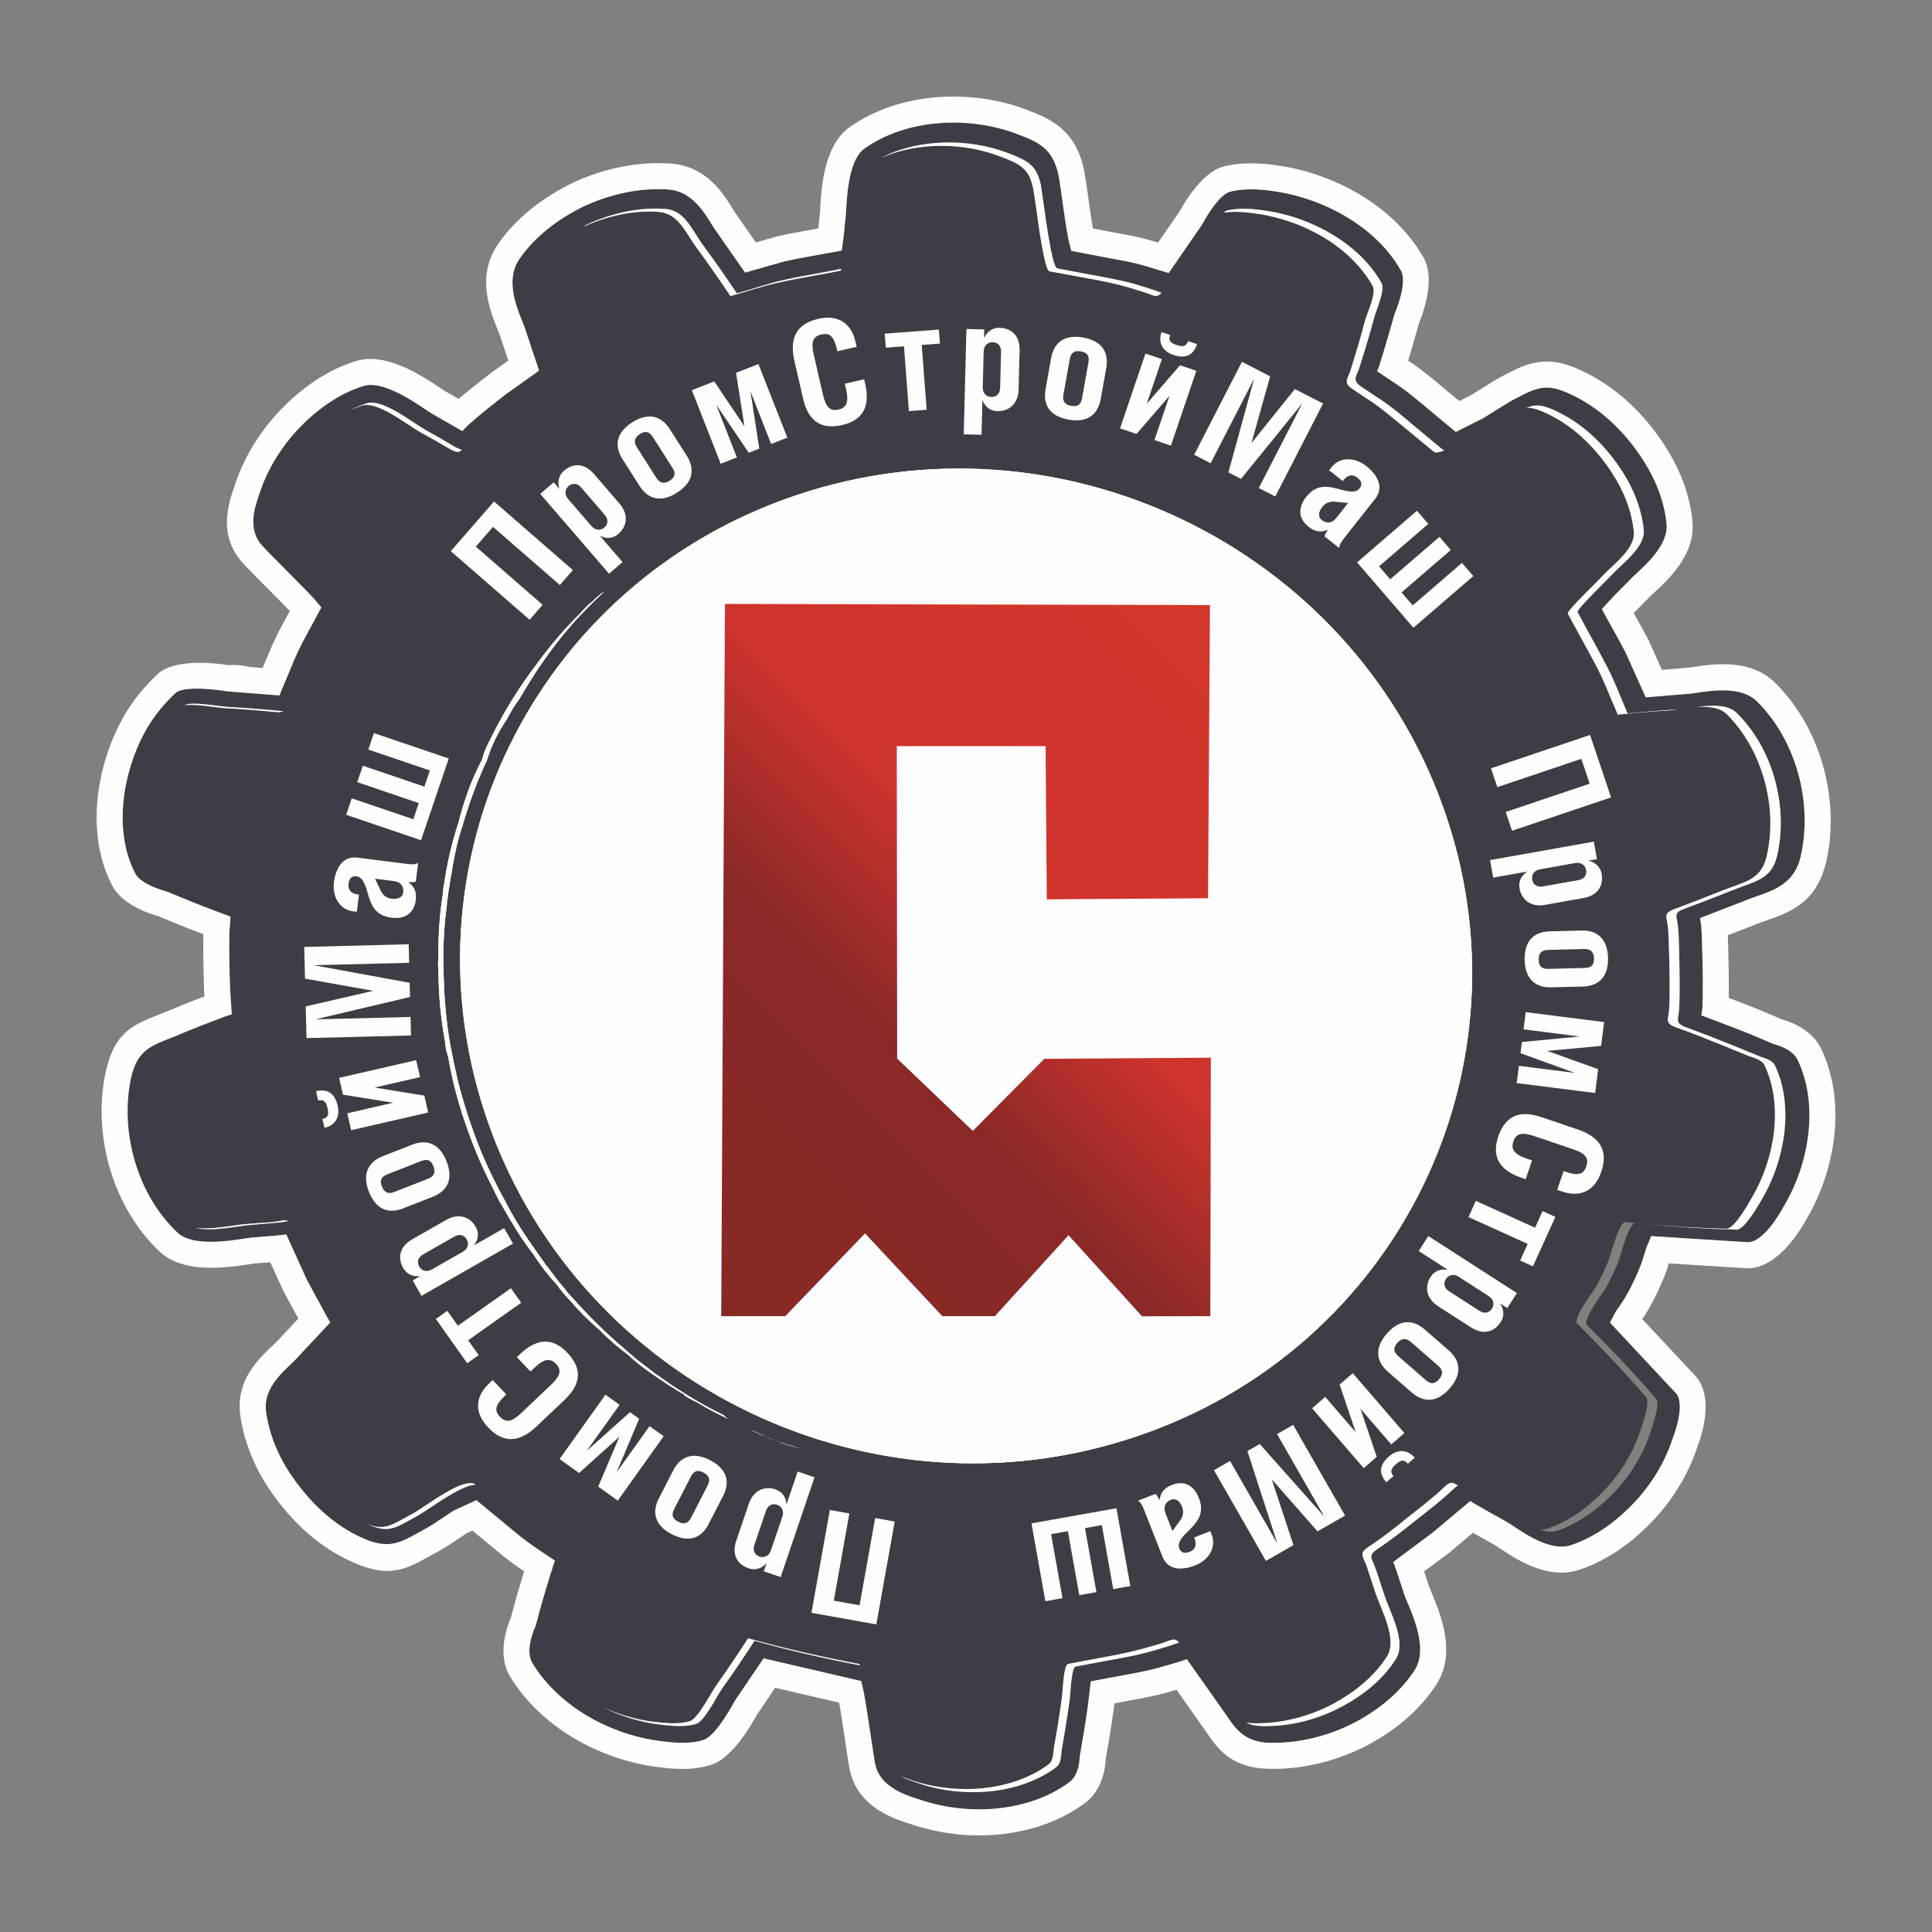
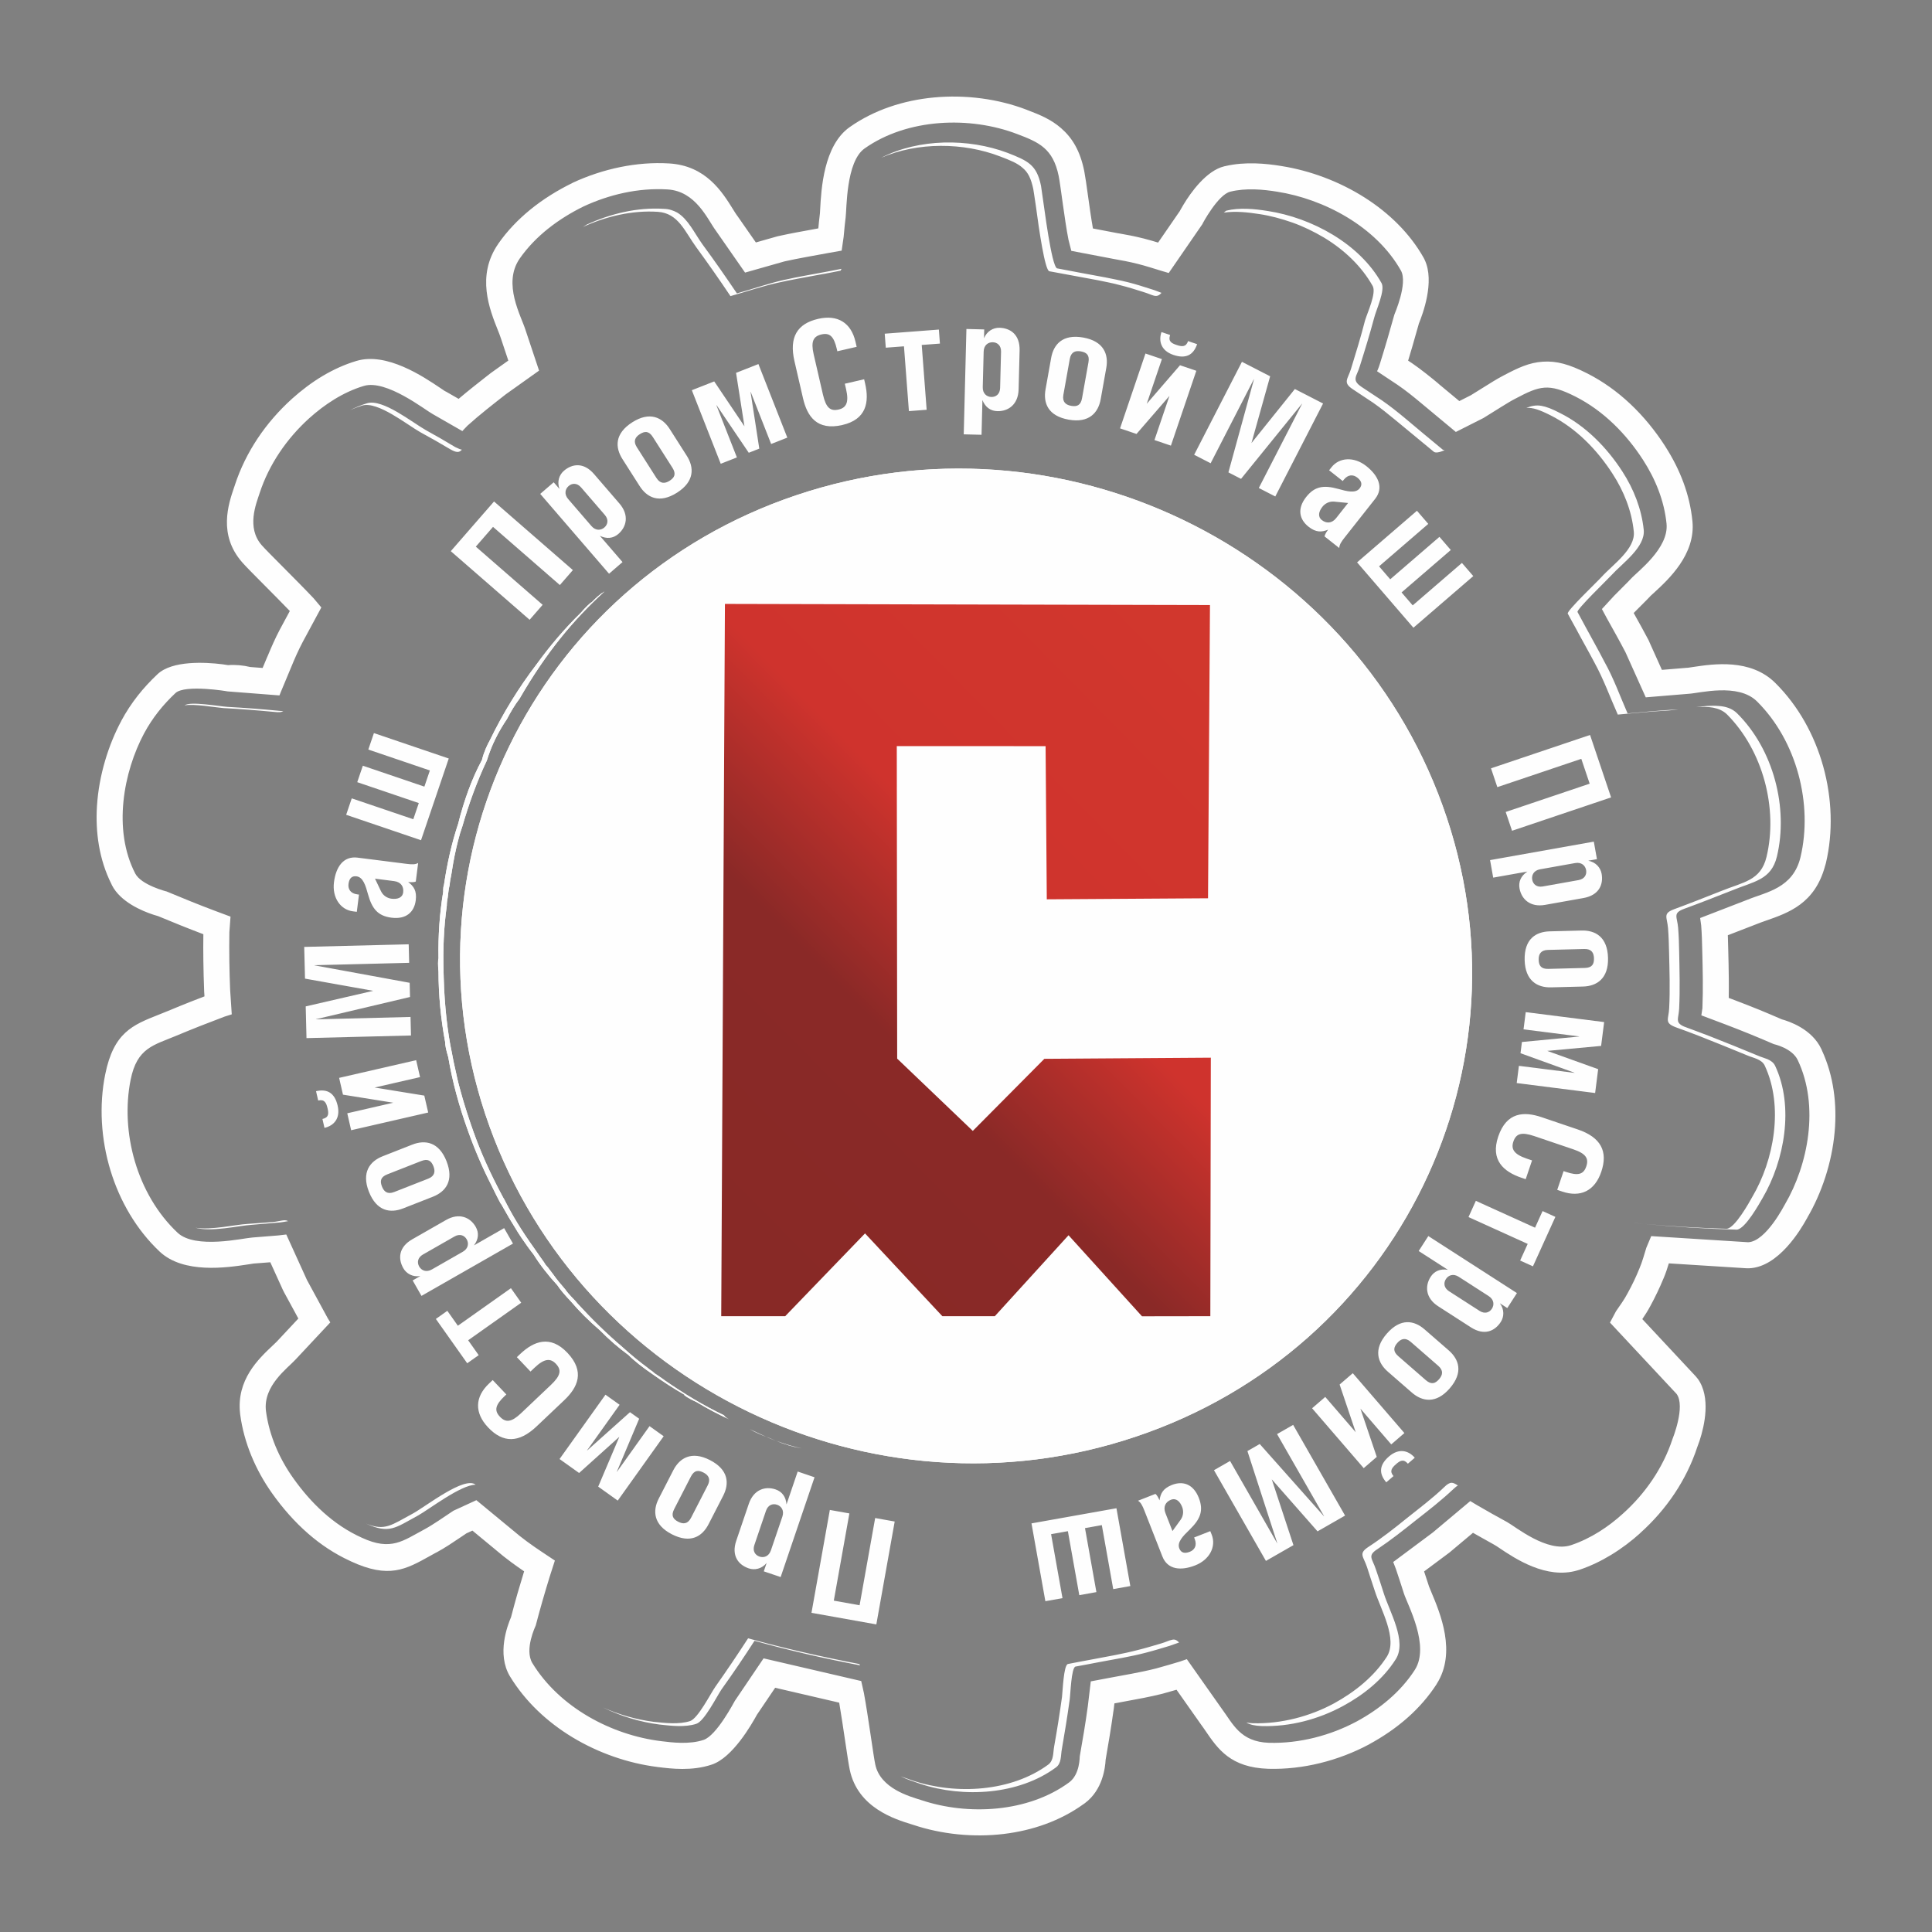
<svg xmlns="http://www.w3.org/2000/svg" xml:space="preserve" width="50mm" height="50mm" version="1.1" style="shape-rendering:geometricPrecision; text-rendering:geometricPrecision; image-rendering:optimizeQuality; fill-rule:evenodd; clip-rule:evenodd" viewBox="0 0 4998 4998">
  <rect x="0" y="0" width="4998" height="4998" fill="#808080" stroke="none" />
  <defs>
    <style type="text/css">
   
    .fil2 {fill:none}
    .fil1 {fill:#FEFEFE}
    .fil0 {fill:#3D3D45}
    .fil4 {fill:#FEFEFE;fill-rule:nonzero}
    .fil3 {fill:url(#id0)}
   
  </style>
    <linearGradient id="id0" gradientUnits="userSpaceOnUse" x1="1777.49" y1="3193.63" x2="3220.68" y2="1773.77">
      <stop offset="0" style="stop-opacity:1; stop-color:#882926" />
      <stop offset="0.361" style="stop-opacity:1; stop-color:#8A2927" />
      <stop offset="0.588" style="stop-opacity:1; stop-color:#CF332D" />
      <stop offset="1" style="stop-opacity:1; stop-color:#D1372D" />
    </linearGradient>
  </defs>
  <g id="Слой_x0020_1">
    <g id="_2992423592416">
-       <path class="fil0" d="M3624.23 700.18c18.34,33.32 -17.1,113.13 -17.1,113.91 -11.83,42.69 -24.25,85.21 -37.5,127.44 -4.22,13.35 -6.37,16.88 -7.19,18.91l52.73 35.01c21.66,14.75 41.98,31.29 61.15,47.3l89.86 74.75 71.42 -36.05c31.69,-19.37 64.16,-40.83 82.26,-49.93 63.45,-33.6 86.11,-40.83 155.83,-5.49 73.66,37.31 132.47,98.11 174.89,163.94 31.77,49.13 54.78,105.35 60.69,164.92 6.35,63.88 -75.91,124.26 -92.37,142.65 -6.53,7.24 -25.07,25.17 -42.95,43.46l-31.87 34.58 11.82 22.09c16.01,28.89 33.47,59.56 49.12,89.69l52.47 116.66 111.34 -9.19c27.48,-1.41 127.36,-28.74 176.33,19.61 103.57,102.62 145.07,266.73 112.6,403.28 -19.44,80.62 -89.16,90.16 -136.41,109.61l-123.18 47.62 2.7 19.01c1.7,21.65 2.33,43.29 2.76,64.68 1.27,48.18 2.51,98.74 0.46,149.37l-2.77 18.74 61.84 23.32c42.16,16 83.7,32.9 125.41,51.01 1.07,0.35 47.7,10.42 62.22,41.61 56.37,118.87 26.84,270.54 -33.32,373.16 -0.79,0.77 -48.69,95.97 -95.04,97.83l-250.8 -15.83 -12.6 30.06c-5.31,16.79 -10.41,36.23 -17.56,52.84 -9.03,22.55 -19.15,43.49 -30.95,64.96 -8.43,16.25 -20.25,32.27 -30,46.49l-15.57 29.34 172.48 184.72c23.44,32.27 -10.74,116.57 -10.74,116.39 -24.43,74.51 -70.46,141.32 -128.46,193.21 -37.33,33.95 -83.07,64.33 -134.07,81.4 -61.4,20.41 -143.83,-48.08 -165.31,-59.76 -26.24,-14.12 -52.09,-28.89 -78.05,-43.91l-17.27 -10.43 -97.02 81.4 -102.33 76.26 7.01 18.11c6.98,21.04 14.12,42.26 20.67,63.28 9.93,30.59 67.92,135.31 28.27,197.61 -37.15,57.73 -92,101.64 -149.57,133.04 -67.91,36.5 -148.47,57.87 -227.68,55.67 -74.93,-2.56 -93.45,-49.58 -122.19,-88.11l-90.4 -128.24 -17.35 6.01c-20.22,6.02 -41.53,12.48 -62.56,18.11 -41.18,10.45 -83.96,17.23 -122.37,24.58l-46.17 8.74 -7.62 63.91c-5.91,43.56 -13.24,86.89 -20.85,129.75 -0.43,1.68 0.63,46.65 -27.2,67.41 -106.69,78.6 -262.79,86.47 -382.91,46.05 -29.99,-9.37 -105.7,-29.97 -118.94,-91.99 -4.93,-22.97 -18.17,-124.36 -29.36,-184.72l-7 -31.29 -252.58 -58.68 -74.21 109.76c-2.59,4.16 -47.24,89.89 -80.99,101.19 -36.97,12.48 -82.44,6.64 -109.66,3.28 -127.8,-15.55 -262.95,-86.79 -333.41,-202.12 -20.93,-35.28 7.97,-94.58 8.88,-97.31 11.09,-42.41 23.34,-84.93 36.41,-127.19l13.07 -40.63 -33.73 -22.45c-26.33,-17.51 -51.48,-35.63 -75.02,-55.87l-94.33 -77.87 -59.42 27.31c-25.07,16.61 -52.12,35.81 -74.5,47.9 -56.48,30.14 -86.62,57.03 -162.52,21.85 -74.64,-33.53 -132.65,-91.22 -176.77,-153.28 -36.26,-50.8 -62.56,-110.38 -71.06,-173.84 -8.43,-66.01 56.3,-111.44 76.77,-134.06l89.61 -95.82 -6.55 -10.6c-17.88,-33.15 -35.8,-66.02 -53.79,-98.99l-53.53 -117.79 -20.68 2.45c-22.55,1.86 -44.9,3.81 -67.46,5.42 -23.19,1.48 -146.97,30.84 -193.15,-12.48 -105.62,-99.51 -148.5,-261.08 -121.3,-396.04 16.67,-82.72 59.53,-88.91 118.51,-113.73 40.72,-17.06 82.54,-33.5 124.68,-49.33l18.36 -5.82 -4.21 -63.27c-1.98,-48.98 -2.79,-99.36 -1.98,-148.94l2.97 -40.56 -40.29 -15.03c-42.14,-15.8 -83.85,-32.87 -125.38,-50.18 0.96,0.43 -65.61,-16.45 -80.84,-46.39 -58.64,-113.49 -30.17,-263.2 23.01,-362.54 21.46,-39.95 48.69,-73.73 80.99,-104.12 24.89,-23.32 137.94,-4.16 134.55,-4.41l134.52 10.43 4.04 -10 25.95 -62.21c9.04,-22.1 18.7,-44.2 30.35,-66.29l48.05 -89.08 -19.78 -23.53c-43.23,-45.87 -118.94,-119.75 -134.35,-137.42 -40.26,-45.87 -14.31,-107.65 -5.46,-134.96 24.61,-74.96 70.61,-141.42 128.36,-193.66 39.02,-35 86.9,-67.23 141.14,-83.5 58.18,-17.51 159.13,62.65 177.93,72.65l76.98 44.17 3.58 -3.96 9.77 -10.18c31.59,-28.53 66.6,-55.59 99.08,-81.05l86.01 -61.25 -34.81 -104.3c-11.38,-37.03 -60.06,-120.35 -15.58,-185.14 41.81,-60.11 102.48,-104.3 165.6,-135.32 65.94,-30.59 141.04,-48.53 217.13,-43.94 73.04,4.34 103.18,76.81 124.42,105.8l76.16 109.34 102.02 -28.99c37.96,-8.5 76.63,-14.75 112.88,-21.65l34.99 -6.19 5.1 -35.45c1.88,-20.84 3.94,-41.64 5.21,-50.38 2.94,-21.2 0.45,-144.15 48.96,-178.43 110.88,-78.32 272.62,-84.16 394.81,-37.31 56.48,21.22 92.7,37.49 107.3,108.26 5.02,24.75 14.96,112.09 25.34,164.92l7.34 28.98 110.27 21.05c18.8,3.28 40.11,7.24 60.79,12.45 21.29,5.24 42.96,12.48 63.28,18.56l17.7 5.22 87.11 -126.47c-0.92,0.63 40.26,-76.36 72.05,-83.88 41.15,-10.25 86.09,-5.64 121.1,0 120.82,18.74 256.15,89.99 320.52,204.26zm-344.6 -154.33c-34.38,-5.56 -73.4,-9.35 -107.5,-0.78l-6.19 4.94c30.17,-4.33 62.66,-0.78 92.02,3.81 28.01,4.16 56.48,11.86 85.12,21.82 28.29,10 55.95,23.52 82.08,38.98 52.55,31.82 97.2,74.15 125.85,125.14 10.38,18.31 -14.06,69.92 -19.79,89.53 -10.74,42.06 -23.44,83.53 -36.24,124.96 -8.07,26.61 -22.2,35.18 4.65,52.69 17.27,11.86 35.17,23.07 52.72,35 19.97,13.88 38.92,29.52 57.73,44.9 33.13,27.31 66.06,54.61 98.89,81.67 4.5,3.96 14.79,1.86 28.29,-3.73l-4.64 -1.31c-33.14,-27.68 -66.42,-54.71 -98.9,-82.47 -19.15,-15.81 -38.41,-31.2 -58.64,-45.17 -17.45,-11.83 -35.44,-23.05 -52.9,-35 -13.34,-9.1 -16.28,-15.36 -15.22,-23.33 1.1,-7.87 6.98,-16.6 10.77,-29.96 13.06,-41.19 25.77,-82.91 37.14,-125.14 4.65,-19.54 29.26,-71.6 19.16,-89.96 -57.12,-102.44 -181.18,-169.26 -294.39,-186.6zm707.55 503.96c-13.35,-2.13 -24.44,-0.17 -38.59,5.39 16.84,-1.23 34.38,5.04 62.84,19.37 66.22,33.32 120.21,89.15 160.02,150.76 29.39,45 49.78,96.61 55.06,149.54 5.1,45.17 -54.85,86.19 -83.32,117.62 -8.89,10.28 -90.85,88.13 -87.46,94.93 6.9,12.54 13.69,25.45 21.03,38.35 15.65,29.61 32.68,59.13 48.33,88.91 23.8,43.31 40.01,89.08 60.06,133.91 43.86,-4.16 87.7,-8.15 131.58,-10.61 7.26,-0.62 15.22,-1.5 25.78,-2.93 -44.3,2.48 -88.16,6.47 -132.01,10.6 -19.61,-44.79 -36.09,-91.19 -60.16,-134.06 -15.58,-30.24 -32.41,-59.83 -48.44,-89.53 -7.23,-13.15 -13.95,-26.06 -20.93,-38.78 -3.58,-6.01 78.5,-84.96 87.36,-94.92 28.65,-31.47 88.8,-72.93 83.86,-118.25 -5.64,-53.31 -25.68,-104.75 -55.21,-150.34 -39.65,-61.43 -94.71,-118.07 -160.94,-151.04 -20.57,-10.81 -35.63,-16.61 -48.86,-18.92zm-1707.52 -641.72c94.43,-41.11 212.94,-39.78 307.2,-3.53 26.39,9.97 45.37,17.66 58.61,29.69 13.98,11.5 21.77,27.48 27.48,54.16 1.27,6.47 3.33,22.27 6.73,43.94 8.25,62.31 23.44,166.77 34.81,169.33 41.71,7.7 83.07,15.38 124.88,23.07 19.33,4.16 38.74,7.52 58,12.9 20.22,5.04 40.62,11.3 60.67,17.76 24.89,7.42 33.32,17.41 46.63,2.21 -6.52,-2.21 -14.3,-6.02 -25.77,-9.38 -20.22,-6.44 -40.01,-12.89 -60.85,-18.11 -19.43,-4.78 -38.86,-8.49 -58.46,-12.48 -41.81,-7.49 -83.53,-15.63 -125.31,-23.5 -1.42,-0.62 -3.58,-3.98 -5.63,-9.37 -14.59,-37.73 -31.7,-182.41 -35.63,-204.26 -11.19,-54.16 -33.39,-64.4 -86.75,-85.18 -100.95,-37.93 -229.39,-37.31 -326.61,12.72zm-141.49 294.82c-36.98,7.09 -73.84,13.07 -110.55,21.39 -41.08,9.2 -80.99,23.6 -121.28,34.65 -29.08,-42.96 -58.36,-85.2 -88.97,-126.64 -21.74,-30.59 -37.33,-65.41 -65.58,-82.47 -9.85,-5.22 -20.6,-9.2 -33.93,-9.55 -68.93,-4.41 -137.94,12.3 -199.7,40.55l-10.13 6.29c59.91,-27.48 127.39,-43.56 193.97,-39.15 53,3.53 69.64,51.18 99.35,91.84 30.35,41.44 59.71,83.51 88.34,126.19 40.26,-11.3 80.2,-25 120.82,-34.2 36.36,-8.32 73.22,-14.32 110.12,-21.39 18.16,-2.91 36.05,-6.89 53.96,-10.25l2.34 -4.79c-12.81,2.76 -25.98,5.06 -38.76,7.52zm2307.63 1123.42c-18.34,-1.68 -38.74,0.45 -58.36,3.08 15.4,-1.23 30.35,-1.23 44.22,1.25 13.49,2.56 25.95,7.77 35.7,17.13 93.62,93.7 132.65,244.19 102.5,369.18 -14.78,61.23 -59.7,64.76 -117.08,88 -40.09,15.91 -80.74,31.92 -121.46,46.95 -30.6,11.41 -18.51,20.14 -16.18,49.13 1.6,20.59 2.23,41.18 2.67,61.79 1.09,48.52 2.79,97.47 0.27,145.55 -1.34,28.99 -13.51,37.48 17.28,49.15 20.4,7.07 41.07,15.18 61.58,22.98 41.35,16.15 81.98,32.87 123.15,49.75 15.4,6.82 36.9,9.37 45.11,26.16 49.6,105.45 24.26,244.73 -32.3,340.26 -7.97,14.4 -44.85,80.77 -66.14,82.1 -88.44,-2.56 -176.33,-8.4 -264.32,-17.48 -18.97,13.24 -33.46,80.77 -42.34,102.26 -8.68,21.37 -18.16,41.16 -29.35,61.41 -10.92,20.17 -54.43,73.91 -52.45,96.95 62.56,62.32 122.72,126.22 180.45,192.68 10.56,15.21 -10.92,73.53 -15.76,87.42 -22.19,68.31 -64.79,130.17 -118.15,178.25 -34.99,31.64 -76.06,58.78 -121.45,73.98 -4.82,1.43 -9.04,2.3 -13.24,2.66l-6.98 -0.18c15.57,5.39 30.8,7.69 44.93,3.36 45.57,-15.66 87.28,-42.96 122.09,-74.61 54.24,-48.68 96.38,-110.11 118.76,-178.6 4.39,-14.58 26.31,-72.93 15.4,-88.28 -57.65,-66.92 -118.16,-130.83 -181.16,-193.03 -1.7,-23.33 41.71,-77.34 53.08,-97.48 10.84,-20.42 20.5,-40.66 29.53,-61.89 8.68,-21.64 23.19,-89.51 42.42,-102.41 88.34,8.74 176.34,15 264.68,17.31 21.92,-1.33 58.78,-67.97 67.2,-82.46 56.13,-96.25 81.8,-235.97 32.05,-341.51 -3.94,-8.4 -11.37,-13.33 -19.79,-17.13 -8.05,-3.29 -17.71,-5.84 -25.5,-9.38 -40.89,-17.06 -82.26,-33.67 -123.61,-49.93 -20.67,-7.69 -40.89,-15.65 -61.58,-23.15 -7.97,-2.65 -12.81,-5.59 -16.03,-8.49 -9.67,-8.75 -2.67,-19.02 -1.7,-40.66 2.33,-48.53 0.91,-97.2 0,-145.91 -0.36,-20.69 -0.97,-41.71 -2.67,-62.31 -2.33,-28.91 -14.76,-37.92 15.76,-49.15 41.6,-15.2 82.25,-31.19 122.34,-47.02 57.36,-23.75 102.65,-27.14 117.41,-88.11 30.17,-125.76 -8.58,-277.16 -103.29,-370.83 -12.43,-12.13 -29.07,-17.68 -47.69,-18.73zm-2385.25 -545.4c-680.77,228.46 -1036.46,960 -794.43,1632.39 242.29,672.31 991.62,1032.38 1671.86,803.29 680.98,-228.2 1036.74,-959.3 794.18,-1631.86 -242.29,-672.39 -991.34,-1032.45 -1671.61,-803.82zm-1110.93 -237.75c-15.21,4.51 -29.73,10.8 -44.11,17.69 10.2,-4.44 20.47,-8.15 31.23,-11.68 40.54,-12.11 116,49.58 151.44,69.37 25.68,13.87 51.2,28.46 76.35,43.49 17.45,10 23.62,8.57 30.35,1.25 -4.04,-0.8 -9.32,-2.76 -17.1,-6.64 -25.07,-15.21 -50.57,-29.79 -76.09,-43.92 -35.27,-19.81 -111.34,-81.67 -152.06,-69.57zm581.42 514.56c-3.4,0.97 -16.28,13.25 -27.83,26.78 -41.78,40.83 -80.38,86.08 -114.75,133.53 -46.81,61.19 -87.53,127.45 -121.1,196.74 -6.27,11.05 -15.57,30.42 -20.57,51.26 -26.42,48.7 -46.81,106.15 -61.59,165.09 -16.92,50.66 -28.74,104.38 -36.71,158.29 -1.25,2.06 -2.14,9.55 -1.96,17.51 -9.24,55.59 -13.24,113.83 -12.18,172.79 -1.52,2.73 -1.52,18.73 0,34.2 0.18,60.18 5.91,121.78 17.45,183.04 -0.81,3.28 2.34,20.59 7.87,38.07 10.76,63.73 28.04,126.85 50.77,189.67 17.71,49.76 38.2,97.48 61.83,143.53 13.24,27.48 28.83,57.02 22.74,43.91 22.83,40.41 22.2,39.16 40.74,69.12 0.79,2.03 21.29,34.38 44.91,64.51 15.57,25.2 37.35,53.31 61.32,79.19 6.98,10.98 20.5,26.61 34.39,41.18 21.56,25.46 47.87,51.61 75.71,75.39 23.01,23.35 47.44,44.82 73.85,63.9 14.31,14.58 37.5,32.7 62.02,49.41 26.51,18.73 53.99,36.85 82.81,53.29 -4.21,0 12.68,10.8 31.06,18.91 27.2,16.43 55.39,31.29 83.96,44.54 -6.37,-3.26 -11.2,-7.07 -12.89,-10.33 -53.35,-25.45 -104.02,-56.32 -153.14,-90.23l-3.96 -3.11 -9.11 -6.27 -3.58 -2.48c-8.61,-5.39 -11.58,-7.69 -14.33,-10.6 -3.4,-2.3 -9.32,-6.29 -16.01,-12.13 -14.33,-10.32 -38.58,-29.79 -62.66,-51.61 -40.9,-35 -78.4,-71.57 -113.66,-110.13 -9.22,-9.63 -9.67,-10.43 -2.52,-3.36l-6.09 -6.44c-17.35,-17.94 -21.74,-23.53 -25.5,-29.17 -12.88,-14.75 -22.19,-26.25 -30.8,-38.27 -4.64,-6.09 -9.49,-12.72 -14.13,-18.74 -9.95,-11.05 -14.4,-16.51 -5.91,-7.52 -9.49,-13.32 -19.23,-26.68 -28.29,-40.2 -36.24,-50.64 -58.18,-87.83 -78.22,-127.27l-3.86 -6.62c-34.36,-64.16 -57.55,-116.39 -76.88,-170.93 -21.56,-60.18 -38.38,-120.56 -43.51,-146.64 -7.59,-34.1 -7.76,-33.92 -11.8,-56.19 -10.76,-49.58 -19.15,-121.78 -21.03,-193.91l-0.28 -10.17c-2.06,-64.16 0.46,-120.56 8.25,-176.4 0,-7.27 0.89,-14.15 2.31,-20.77 1.27,-12.89 2.97,-24.22 5.12,-33.15 0.61,-8.74 2.31,-17.23 4.19,-26.25 6.27,-40.83 11.37,-63.91 17.1,-86.44 3.15,-13.07 6.9,-25.8 11.55,-38.7 16.92,-58.7 37.77,-115.97 63.27,-170.13 12.46,-40.38 30.17,-74.96 52.12,-107.41 10.27,-19.61 20.39,-36.68 32.47,-52.48 69.55,-120.55 139.54,-204.26 219.92,-277.61 -12.46,7.52 -23.01,17.51 -32.86,27.76zm-263.22 381.28c2.16,-4.86 4.82,-10.88 7.16,-14.58 -3.13,6.02 -5.28,10.6 -7.16,14.58zm-546.35 -100.24c-44.3,-4.33 -88.42,-7.69 -132.9,-10.15 -17.74,-0.9 -98.01,-15.2 -110.73,-3.81 21.56,-4.96 83.96,5.84 99.79,6.89 43.86,2.31 87.9,5.84 132.03,10 12.79,1.51 19.16,0.61 23.17,-2.03 -3.4,-0.27 -7.16,-0.27 -11.37,-0.9zm3033.97 1997.13c-5.54,0 -11.45,3.36 -19.41,11.33 -30.45,29.09 -63.27,53.64 -95.95,79.72 -32.3,26.26 -65.15,52.06 -100.6,75.21 -25.78,17.06 -12.26,24.12 -3.15,51.61 6.73,20.59 13.24,41.18 20.25,61.88 15.11,47.63 60.05,124.09 31.13,170.13 -32.84,51.16 -82.61,91.12 -136.58,120.73 -62.66,33.93 -137.14,53.29 -209.27,51.44 -5.64,-0.18 -10.13,-0.63 -17.63,-1.86 9.21,5.57 21.92,8.47 39.37,9.1 73.22,2.3 147.23,-17.41 210.26,-51.61 53.61,-28.91 104.18,-69.29 136.86,-121.18 29.53,-46.04 -15.75,-122.41 -30.98,-170.56 -6.52,-21.04 -13.49,-41.63 -20.5,-62.23 -9.04,-27.76 -22.73,-34.83 4.04,-52.06 34.63,-23.15 67.48,-49.13 100.16,-75.21 33.12,-25.81 66.04,-51.61 96.39,-80.17 4.67,-4.31 8.07,-7.25 11.65,-9.18 -6.19,-4.16 -11.19,-7.09 -16.03,-7.09zm-1748.03 -108.61c23.19,8.48 45.74,15.56 67.03,19.69 -22.38,-3.71 -45.11,-10.77 -67.03,-19.69zm-68.12 -30.24c17.09,9.55 33.31,16.26 48.96,22.27 6.55,2.94 13.07,5.39 19.16,7.97 -22.56,-8.57 -45.39,-19.18 -68.12,-30.24zm-1234.11 -535.75c-21.64,1.85 -43.84,3.25 -65.78,4.93 -31.59,1.88 -92.18,16.46 -133.89,9.83 41.35,11.68 110.72,-5.22 145.53,-7.52 22.27,-1.86 44.47,-3.53 66.42,-5.56 11.8,-0.71 20.67,-2.91 27.83,-3.99 -9.04,-5.39 -20.5,0.63 -40.11,2.31zm2326.25 1080.9c-6.98,1.23 -15.22,5.64 -27.2,9.17 -20.24,5.84 -40,12.03 -60.51,17.06 -39.02,10.18 -79.14,16.88 -118.51,24.4 -20.85,3.89 -41.78,7.7 -62.47,11.86 -11.37,2.28 -13.7,72.65 -15.4,85.38 -5.91,42.49 -12.6,85.18 -20.22,127.45 -3.14,16.85 -0.81,36.68 -15.39,47.44 -95.32,70.17 -238.26,78.75 -349.8,41.46 -10.38,-3.56 -21.29,-7.34 -32.3,-11.25 16.64,8.32 34.81,13.7 50.66,19.36 111.97,37.31 255.35,28.56 351.05,-42.06 15.19,-10.6 12.43,-30.84 15.65,-47.47 7.33,-42.06 14.3,-85.18 20.22,-127.7 2.05,-13.24 4.03,-83.7 15.22,-86.01 21.03,-3.71 41.88,-7.87 62.81,-11.83 39.65,-7.52 79.95,-13.7 119.32,-24.15 20.5,-5.21 40.54,-11.48 60.77,-17.48 10.76,-3.36 18.54,-6.89 24.89,-8.75 -6.8,-7.34 -12.26,-8.77 -18.8,-6.89zm-1096.15 -3.98c-27.41,42.33 -55.87,84.4 -84.77,125.41 -12.63,18.11 -44.5,81.4 -65.15,88.63 -28.47,9.38 -65.79,5.04 -94.71,1.96 -44.05,-5.67 -89.59,-18.57 -131.13,-37.31 46.81,23.07 97.38,38.07 146.7,44.36 29.18,3.26 66.67,7.7 95.32,-1.95 20.95,-7.07 52.55,-70.52 64.97,-88.91 29.54,-41.18 57.83,-83.08 85.41,-125.76 91.38,25.45 180.98,45.87 273.53,63.55l-2.97 -3.53c-97.38,-18.74 -191.27,-39.96 -287.21,-66.46zm-867.76 -322.51c-54.43,29.16 -71.52,45.95 -120.67,25.63 60.16,27.66 75.56,11.23 133.92,-20.42 28.72,-15.8 111.61,-80.17 149.74,-79.99 -28.65,-23.5 -129.7,56.85 -162.98,74.78z" />
      <path class="fil1" d="M3685.46 671.99c27.28,56.77 -6.03,142.95 -14.33,163.6 -0.2,0.6 -0.41,1.19 -0.63,1.78 -5.87,21.11 -11.56,41.08 -16.99,59.59 -3.69,12.56 -7.27,24.56 -10.73,35.98l9.57 6.36c0.26,0.17 0.52,0.36 0.79,0.53l0.01 -0.01c11.15,7.6 22.94,16.43 34.95,25.82 13.77,10.81 23.26,18.58 31.47,25.44 1.17,0.98 2.3,1.99 3.38,3.03l52.24 43.45 29.65 -14.96c11.06,-6.78 19.43,-12.04 27.53,-17.11 21.74,-13.64 41.56,-26.08 56.14,-33.53l0 -0.01c39.56,-20.95 67.26,-33.75 102.2,-36.25 35.83,-2.54 68.84,6.67 115.33,30.23 41.07,20.8 78.03,47.66 110.68,78.27 35.22,33.02 65.49,70.5 90.57,109.42 0.58,0.91 1.15,1.83 1.68,2.76 18.48,29.01 34.3,59.95 46.15,92.18 11.61,31.53 19.67,64.91 23.13,99.77 8.54,85.99 -62.26,150.97 -99.53,185.2 -5.52,5.05 -9.5,8.62 -9.72,8.86 -0.04,0.05 -0.09,0.1 -0.14,0.15l0.14 0.12c-3.67,4.07 -12.4,12.77 -22.91,23.26 -5.93,5.91 -12.57,12.55 -19.8,19.91 14.25,25.56 29.01,52.02 38.58,70.45 1.38,2.66 2.57,5.37 3.57,8.11l30.83 68.54 64.02 -5.29c1.19,-0.1 2.39,-0.17 3.58,-0.2 2.39,-0.34 7.42,-1.11 13.26,-1.99 52.42,-7.88 148.13,-22.24 212.22,41.04 0.31,0.31 0.62,0.62 0.92,0.94 59.15,58.87 100.77,134.55 123.19,214.89 23.09,82.7 26,170.85 6.94,250.99 -0.56,2.4 -1.26,4.74 -2.06,7.01 -26.27,97.19 -94.14,120.88 -152.65,141.3 -8.01,2.79 -15.79,5.51 -21.75,7.96 -0.44,0.19 -0.88,0.35 -1.32,0.52l0 0.01 -75.84 29.33c0.06,1.43 0.12,2.89 0.18,4.37 0.37,9.61 0.66,21.14 0.9,33.3l0.01 0c0.62,23.82 1.25,48.32 1.47,74.82 0.14,16.61 0.12,33.22 -0.18,49.62l14.73 5.56c23.92,9.09 45.44,17.51 64.45,25.24 14.37,5.86 33.73,14.04 58.38,24.72 18.28,5.03 77.75,24.58 102.23,77.2 0.58,1.25 1.11,2.51 1.61,3.78 30.19,65.82 38.95,138.84 32.61,209.99 -7.18,80.47 -33.95,159.16 -70.66,221.82 0.15,-0.08 0.13,0.06 -0.1,0.47 -0.66,1.2 -1.36,2.37 -2.07,3.51 -14.57,26.32 -71.97,124.08 -148.27,127.14 -2.32,0.08 -4.6,0.06 -6.85,-0.08l-0.01 0.08 -201.01 -12.7c-3.92,12.89 -8.21,26.19 -13.78,39.15 -0.32,0.75 -0.65,1.47 -1,2.2 -4.29,10.5 -9.21,21.47 -14.75,33.07 -6.55,13.69 -12.51,25.36 -18.09,35.51 -0.17,0.33 -0.37,0.65 -0.55,0.96 -6.63,12.49 -13.65,23.31 -20.47,33.3l138.17 147.99c1.9,2.03 3.64,4.16 5.23,6.35l0.04 -0.02c34.51,47.49 17.25,121.97 4.82,159.93 -1.34,4.11 -3.46,9.91 -5.34,14.9 -0.24,0.66 -0.5,1.29 -0.75,1.93l0.03 0.01c-13.96,42.57 -33.91,82.86 -58.48,119.81 -24.97,37.56 -55.07,72.04 -88.8,102.28l0.11 0.11c-22.19,20.18 -47.63,39.62 -75.94,56.82 -25.72,15.62 -53.25,28.91 -82.13,38.56 -1.52,0.51 -3.05,0.95 -4.58,1.35 -80.52,23.94 -161.37,-30.4 -203.09,-58.45 -4.64,-3.11 -8.34,-5.61 -11.17,-7.14 -1.22,-0.66 -2.41,-1.36 -3.58,-2.08 -8.16,-4.48 -20.77,-11.55 -36.34,-20.34 -6.26,-3.54 -11.63,-6.57 -16.22,-9.18l-60.81 51.01c-1.93,1.61 -3.93,3.1 -5.97,4.46l-59.71 44.49c5.35,16.11 10.1,30.46 12.13,37 0.15,0.48 0.29,0.96 0.43,1.45 1.26,3.39 3.46,8.6 6.02,14.68 23.18,55.13 65.82,156.48 14.16,237.63 -0.04,0.06 -0.08,0.12 -0.12,0.18l0.12 0.08c-21.14,32.87 -46.7,61.71 -74.84,86.74 -30.32,26.95 -64.27,49.91 -99.24,68.97 -0.1,0.06 -0.21,0.11 -0.32,0.17l0.06 0.1c-39.38,21.16 -82.79,37.92 -128.04,48.98 -43.33,10.59 -88.44,15.83 -133.41,14.58 -0.08,0 -0.17,-0.01 -0.26,-0.01l0 0.01c-97.61,-3.32 -130.27,-51.25 -162.74,-98.91 -3.3,-4.84 -6.6,-9.68 -11.38,-16.09 -0.98,-1.3 -1.88,-2.62 -2.75,-3.97l-60.28 -85.52c-11.83,3.48 -23.85,6.94 -35.86,10.16 -0.62,0.16 -1.24,0.31 -1.86,0.47 -30.2,7.61 -63.93,13.76 -95.97,19.6 -4.17,0.75 -8.32,1.52 -26.99,5.07l-1.77 14.87c-0.21,1.81 -0.5,3.59 -0.85,5.35 -2.93,21.27 -6.12,42.15 -9.47,62.69 -4.51,27.72 -7.81,46.99 -10.61,62.83 -1.19,20.38 -7.26,77.73 -53.76,112.43 -1.2,0.89 -2.42,1.74 -3.65,2.53 -60.24,43.41 -132.35,68.16 -206.13,77.04 -79.3,9.54 -161.61,0.58 -233.25,-23.24l0 0 -4.34 -1.34c-44.39,-13.69 -139.84,-43.09 -160.74,-141 -2.75,-12.85 -6.81,-40.08 -11.62,-72.43 -5.02,-33.83 -10.89,-73.25 -15.78,-101.65l-165.67 -38.49 -46.87 69.32 -0.23 0.39c-0.22,0.4 -0.45,0.79 -0.68,1.19 -12.9,23.28 -61.82,109.63 -116,127.76 -51.25,17.3 -105.16,10.65 -138.08,6.59l-1.1 -0.14c-0.74,-0.08 -1.46,-0.19 -2.19,-0.3 -74.62,-9.45 -151.52,-35.71 -219.58,-76.95 -64.59,-39.15 -121.32,-91.9 -160.95,-156.78 -0.17,-0.27 -0.32,-0.54 -0.49,-0.81l-0.04 0.02c-34.4,-57.97 -6.25,-131.22 2.93,-152.91 6.34,-24.17 11.86,-44.36 16.56,-60.77 4.59,-16.01 10.42,-35.43 17.3,-57.85 -10.67,-7.23 -21.54,-14.89 -32.78,-23.19 -13.93,-10.3 -27.37,-20.86 -40.16,-31.87 -0.45,-0.38 -0.89,-0.77 -1.33,-1.17l-59.51 -49.12 -15.59 7.17c-3.07,2.08 -7.47,5.08 -14.12,9.57 -20.56,13.87 -41.37,27.93 -62.03,39.08 -1.17,0.62 -2.34,1.2 -3.52,1.76 -4,2.18 -9.17,5.07 -14.28,7.92 -63.18,35.19 -106.77,59.45 -204.85,14 -0.92,-0.42 -1.83,-0.87 -2.72,-1.34 -39.88,-18.34 -75.44,-42.28 -107.02,-69.66 -36.27,-31.45 -67.31,-67.36 -93.64,-104.41 -21.35,-29.94 -39.89,-63 -54.41,-98.49 -13.76,-33.68 -23.64,-69.13 -28.53,-105.68 -0.13,-1.03 -0.24,-2.06 -0.32,-3.08 -9.71,-86.8 47.64,-140.93 83.5,-174.78 5.24,-4.94 9.84,-9.28 10.47,-9.98 0.82,-0.91 1.65,-1.78 2.5,-2.61l54.25 -58.03 -9.76 -18.1 -26.94 -49.42c-0.81,-1.49 -1.56,-3 -2.26,-4.53l-0.11 0.05 -33.46 -73.62c-11.67,0.96 -24.31,1.98 -42.04,3.24 -0.33,0.02 -0.66,0.04 -0.98,0.05 -1.49,0.22 -6.17,1.02 -13.05,2.08 -0.74,0.11 -1.48,0.21 -2.21,0.31 -54.34,8.35 -166.09,24.75 -227.8,-33.12 -60.34,-56.85 -103.07,-130.68 -127.2,-209.46 -24.96,-81.49 -29.95,-168.98 -13.87,-248.8 21.89,-108.67 70.81,-128.01 138.51,-154.77 6.26,-2.46 12.78,-5.06 19.81,-8.01 1.16,-0.49 2.32,-0.94 3.49,-1.35 22.24,-9.31 41.98,-17.33 59.64,-24.3 9.84,-3.89 21.72,-8.48 35.42,-13.69l-0.84 -12.63c-0.1,-1.63 -0.14,-3.24 -0.13,-4.84 -0.91,-23.57 -1.58,-48.52 -1.93,-74.77 -0.31,-22.9 -0.32,-45.85 0,-68.58 -21.27,-8.03 -40.33,-15.5 -57.98,-22.6 -22.61,-9.1 -41.62,-16.91 -59.09,-24.19l-0.04 0c-1.07,-0.3 -2.12,-0.63 -3.15,-0.97 -3.12,-0.9 -6.39,-1.87 -8.97,-2.71 -29.59,-9.67 -85.29,-33.14 -107.13,-76.09 -0.6,-1.19 -1.17,-2.4 -1.69,-3.61 -31.43,-62.82 -41.51,-133.17 -37.15,-201.91 5.04,-79.35 29.69,-157.7 62.64,-219.24 0.04,-0.07 0.07,-0.13 0.11,-0.2l-0.11 -0.06c12.68,-23.63 26.98,-45.31 42.75,-65.4 15.44,-19.69 32.65,-38.19 51.42,-55.86 37.77,-35.41 122.58,-31.03 167.16,-25.53 1.5,0.18 7.97,1.17 15.17,2.28 20.02,-1.42 39.31,0.5 57.13,4.83l32.22 2.49 11.29 -27.05c0.64,-1.53 1.32,-3.03 2.05,-4.49 9.52,-23.06 19.54,-45.74 30.94,-67.34 0.08,-0.17 0.19,-0.34 0.27,-0.52l-0.01 0 25.83 -47.91c-20.28,-21.09 -44.19,-45.15 -65.52,-66.59 -26.04,-26.21 -48.42,-48.71 -57.69,-59.34 -62.62,-71.36 -35.64,-150.77 -21.09,-193.54 1.64,-4.84 0.71,-1.68 2.19,-6.27 0.02,-0.08 0.05,-0.16 0.08,-0.24l-0.08 -0.03c14,-42.65 33.91,-82.83 58.35,-119.71 25.01,-37.72 55.17,-72.35 88.99,-102.94 0.09,-0.08 0.18,-0.16 0.28,-0.25l-0.02 -0.02c24.19,-21.69 51.18,-42.4 80.37,-59.67 26.7,-15.8 55.57,-29.11 86.36,-38.32 78.05,-23.49 172.79,40.22 217.49,70.3l11.32 7.62c0.59,0.31 1.17,0.63 1.74,0.96l0.1 -0.17 33.82 19.4c24.28,-20.69 48.92,-39.98 72.51,-58.45l8.21 -6.43c0.79,-0.62 1.59,-1.21 2.4,-1.8l-0.03 -0.04 45.44 -32.37 -19.02 -57c-0.18,-0.52 -0.34,-1.05 -0.51,-1.58l-0.02 0.01c-1.52,-4.99 -4.18,-11.63 -7.17,-19.15 -22.09,-55.38 -56.33,-141.26 0.29,-223.73 0.11,-0.16 0.22,-0.32 0.34,-0.48l-0.08 -0.05c23.25,-33.43 51.58,-62.79 82.9,-88.38 33.53,-27.38 70.64,-50.18 108.55,-68.8 0.46,-0.23 0.92,-0.44 1.38,-0.66l-0.06 -0.13c38.34,-17.78 80.02,-31.9 123.8,-40.75 40.98,-8.28 83.21,-11.81 125.49,-9.26 95.06,5.64 137.13,73.2 165.49,118.75 3.88,6.25 7.39,11.89 9.29,14.46 0.33,0.46 0.66,0.91 0.98,1.37l0.08 -0.05 48.68 69.87 55.95 -15.89c2.58,-0.73 5.17,-1.29 7.77,-1.69 26.05,-5.73 51.81,-10.4 76.93,-14.94 4.97,-0.89 9.41,-1.69 20.97,-3.87 0.71,-7.76 1.24,-13.4 1.54,-16.31 1,-9.85 1.88,-17.55 2.44,-21.49 0.04,-0.22 0.07,-0.43 0.11,-0.65 0.13,-1.98 0.36,-6.06 0.63,-11.08 2.79,-51.59 8.93,-164.8 76.18,-212.31 63.27,-44.69 139.78,-69.41 217.82,-76.78 82.52,-7.8 167.25,3.78 239.73,31.57 1.04,0.39 2.05,0.81 3.06,1.25 33.02,12.49 60.73,24.21 86.34,46.42 29.01,25.17 49.16,58.37 59.82,110.14 0.2,0.98 0.38,1.96 0.53,2.94 2.72,14.11 5.56,34.53 8.87,58.36 3.86,27.79 8.4,60.47 13.27,88.19l65.95 12.59 0.01 -0.12c10.58,1.85 21.49,3.82 31.28,5.77 10.27,2.05 21.62,4.57 34.27,7.75 0.9,0.22 1.79,0.47 2.68,0.73 11.57,2.92 23.08,6.33 34.42,9.8l56.1 -81.46c0.08,-0.13 0.15,-0.25 0.23,-0.38 0.36,-0.7 0.73,-1.41 1.11,-2.12 0.7,-1.3 1.45,-2.57 2.21,-3.8 1.64,-2.95 3.57,-6.3 5.62,-9.73 18.84,-31.56 59.52,-88.88 106.15,-99.88 0.81,-0.19 1.62,-0.36 2.42,-0.51 25.83,-6.05 52.28,-7.73 77.57,-7.03 24.45,0.67 47.22,3.58 66.94,6.74 0.74,0.12 1.48,0.25 2.21,0.39 71.73,11.49 147.83,39.21 214.37,81.63 61.92,39.45 116.12,91.71 152.19,155.74 0.88,1.57 1.69,3.15 2.43,4.76zm542.62 2491.88c8.18,0.79 16.35,1.55 24.54,2.27 -8.14,-0.76 -16.28,-1.55 -24.42,-2.35 -0.04,0.02 -0.08,0.06 -0.12,0.08zm98.59 558.82c-24.43,74.51 -70.46,141.32 -128.46,193.2 -37.32,33.96 -83.07,64.34 -134.07,81.41 -61.4,20.41 -143.83,-48.08 -165.32,-59.76 -26.23,-14.13 -52.08,-28.89 -78.04,-43.92l-17.28 -10.42 -97.01 81.4 -102.33 76.26 7 18.11c6.99,21.05 14.13,42.26 20.69,63.28 9.92,30.59 67.91,135.31 28.26,197.62 -37.15,57.72 -92,101.64 -149.57,133.03 -67.92,36.5 -148.48,57.87 -227.69,55.67 -74.92,-2.56 -93.43,-49.59 -122.19,-88.11l-90.39 -128.25 -17.35 6.02c-20.22,6.02 -41.53,12.49 -62.56,18.11 -41.17,10.45 -83.96,17.23 -122.37,24.58l-46.17 8.75 -7.62 63.9c-5.91,43.56 -13.24,86.89 -20.85,129.75 -0.43,1.68 0.64,46.65 -27.2,67.41 -106.69,78.59 -262.8,86.46 -382.91,46.05 -29.99,-9.38 -105.7,-29.97 -118.94,-91.99 -4.93,-22.97 -18.16,-124.36 -29.36,-184.72l-7 -31.29 -252.58 -58.68 -74.22 109.76c-2.58,4.16 -47.23,89.89 -80.98,101.19 -36.97,12.48 -82.44,6.64 -109.66,3.28 -127.8,-15.56 -262.95,-86.79 -333.41,-202.13 -20.93,-35.27 7.97,-94.56 8.88,-97.3 11.09,-42.41 23.34,-84.93 36.42,-127.2l13.06 -40.62 -33.73 -22.45c-26.33,-17.51 -51.47,-35.63 -75.02,-55.87l-94.33 -77.86 -59.43 27.3c-25.06,16.61 -52.11,35.81 -74.49,47.91 -56.48,30.14 -86.62,57.02 -162.53,21.84 -74.64,-33.53 -132.64,-91.22 -176.76,-153.28 -36.25,-50.8 -62.56,-110.38 -71.06,-173.84 -8.43,-66 56.3,-111.43 76.77,-134.06l89.61 -95.82 -6.55 -10.61c-17.88,-33.14 -35.8,-66 -53.79,-98.98l-53.53 -117.79 -20.68 2.46c-22.55,1.85 -44.91,3.8 -67.46,5.41 -23.18,1.48 -146.98,30.84 -193.15,-12.49 -105.62,-99.5 -148.5,-261.07 -121.3,-396.03 16.67,-82.73 59.53,-88.9 118.51,-113.73 40.72,-17.06 82.53,-33.5 124.68,-49.33l18.36 -5.81 -4.21 -63.28c-1.98,-48.98 -2.79,-99.36 -1.98,-148.94l2.97 -40.56 -40.29 -15.03c-42.14,-15.8 -83.86,-32.87 -125.38,-50.17 0.96,0.42 -65.61,-16.46 -80.84,-46.4 -58.64,-113.48 -30.17,-263.21 23.01,-362.54 21.47,-39.95 48.69,-73.73 80.99,-104.12 24.89,-23.32 137.94,-4.16 134.55,-4.41l134.53 10.43 4.03 -10 25.96 -62.22c9.03,-22.09 18.69,-44.19 30.34,-66.28l48.05 -89.08 -19.79 -23.52c-43.22,-45.88 -118.93,-119.76 -134.34,-137.42 -40.26,-45.88 -14.3,-107.66 -5.46,-134.97 24.61,-74.96 70.61,-141.42 128.36,-193.66 39.01,-35 86.9,-67.24 141.14,-83.5 58.18,-17.51 159.13,62.65 177.93,72.65l76.98 44.17 3.58 -3.96 9.77 -10.17c31.59,-28.54 66.6,-55.61 99.08,-81.06l86.01 -61.25 -34.81 -104.3c-11.38,-37.03 -60.06,-120.35 -15.58,-185.14 41.81,-60.11 102.48,-104.3 165.6,-135.32 65.94,-30.59 141.04,-48.52 217.12,-43.94 73.05,4.34 103.19,76.81 124.43,105.8l76.16 109.33 102.03 -28.98c37.95,-8.5 76.62,-14.75 112.87,-21.65l34.99 -6.19 5.1 -35.45c1.88,-20.84 3.94,-41.64 5.2,-50.39 2.95,-21.18 0.47,-144.14 48.97,-178.42 110.88,-78.31 272.62,-84.15 394.81,-37.31 56.48,21.22 92.7,37.49 107.29,108.26 5.04,24.75 14.97,112.09 25.35,164.92l7.34 28.99 110.27 21.04c18.8,3.28 40.11,7.24 60.79,12.46 21.29,5.24 42.96,12.48 63.27,18.56l17.71 5.21 87.11 -126.47c-0.91,0.62 40.26,-76.36 72.06,-83.88 41.14,-10.25 86.08,-5.64 121.09,0 120.82,18.74 256.16,89.99 320.52,204.26 18.34,33.32 -17.1,113.13 -17.1,113.9 -11.83,42.7 -24.26,85.21 -37.5,127.45 -4.21,13.35 -6.37,16.89 -7.19,18.91l52.72 35.01c21.68,14.75 41.99,31.29 61.16,47.3l89.86 74.75 71.42 -36.05c31.69,-19.37 64.16,-40.83 82.26,-49.93 63.45,-33.6 86.11,-40.83 155.84,-5.49 73.65,37.31 132.46,98.1 174.88,163.94 31.77,49.13 54.77,105.35 60.69,164.92 6.35,63.88 -75.91,124.26 -92.37,142.64 -6.53,7.25 -25.07,25.18 -42.96,43.47l-31.86 34.58 11.83 22.1c16,28.88 33.46,59.54 49.11,89.67l52.47 116.68 111.34 -9.21c27.48,-1.4 127.36,-28.73 176.33,19.62 103.57,102.62 145.07,266.73 112.6,403.28 -19.44,80.62 -89.16,90.16 -136.4,109.6l-123.18 47.63 2.69 19.01c1.69,21.65 2.33,43.29 2.76,64.68 1.27,48.18 2.51,98.74 0.46,149.37l-2.77 18.73 61.84 23.33c42.16,16.01 83.71,32.9 125.41,51.01 1.07,0.35 47.7,10.43 62.22,41.61 56.37,118.87 26.84,270.54 -33.32,373.15 -0.79,0.78 -48.68,95.98 -95.04,97.84l-250.8 -15.83 -12.61 30.07c-5.3,16.78 -10.4,36.22 -17.55,52.83 -9.03,22.55 -19.15,43.49 -30.95,64.96 -8.43,16.26 -20.25,32.27 -30,46.49l-15.57 29.34 172.48 184.72c23.44,32.27 -10.74,116.57 -10.74,116.39zm-1047.04 -3176.84c-34.38,-5.57 -73.4,-9.35 -107.5,-0.77l-6.2 4.93c30.18,-4.34 62.67,-0.78 92.03,3.81 28.01,4.16 56.48,11.85 85.13,21.82 28.29,10 55.94,23.52 82.07,38.97 52.55,31.83 97.2,74.17 125.85,125.14 10.38,18.32 -14.06,69.93 -19.79,89.54 -10.74,42.06 -23.44,83.53 -36.24,124.96 -8.07,26.61 -22.19,35.19 4.65,52.69 17.27,11.85 35.17,23.07 52.72,35 19.96,13.88 38.92,29.52 57.73,44.89 33.13,27.31 66.06,54.62 98.9,81.68 4.49,3.96 14.78,1.86 28.29,-3.73l-4.65 -1.3c-33.14,-27.69 -66.42,-54.73 -98.9,-82.48 -19.15,-15.81 -38.41,-31.2 -58.64,-45.17 -17.45,-11.83 -35.44,-23.05 -52.9,-35 -13.34,-9.1 -16.29,-15.36 -15.22,-23.32 1.09,-7.88 6.98,-16.61 10.77,-29.97 13.06,-41.18 25.78,-82.9 37.15,-125.14 4.64,-19.54 29.25,-71.6 19.15,-89.96 -57.12,-102.45 -181.19,-169.26 -294.39,-186.6zm707.54 503.96c-13.34,-2.13 -24.43,-0.17 -38.58,5.39 16.85,-1.22 34.38,5.04 62.84,19.36 66.22,33.33 120.21,89.16 160.02,150.77 29.39,45 49.78,96.6 55.06,149.54 5.11,45.17 -54.86,86.19 -83.32,117.62 -8.89,10.28 -90.86,88.13 -87.46,94.93 6.9,12.55 13.69,25.45 21.03,38.35 15.65,29.61 32.68,59.12 48.33,88.91 23.8,43.31 40.01,89.08 60.06,133.91 43.86,-4.17 87.7,-8.15 131.58,-10.61 7.26,-0.62 15.22,-1.5 25.78,-2.93 -44.3,2.48 -88.16,6.47 -132.01,10.6 -19.62,-44.79 -36.09,-91.18 -60.16,-134.06 -15.58,-30.24 -32.41,-59.83 -48.44,-89.53 -7.24,-13.15 -13.95,-26.06 -20.93,-38.78 -3.58,-6.02 78.51,-84.96 87.36,-94.92 28.65,-31.47 88.8,-72.93 83.86,-118.25 -5.64,-53.31 -25.68,-104.74 -55.21,-150.34 -39.66,-61.44 -94.71,-118.07 -160.94,-151.04 -20.58,-10.81 -35.62,-16.61 -48.87,-18.92zm-1707.51 -641.72c94.43,-41.11 212.94,-39.78 307.2,-3.53 26.39,9.97 45.36,17.66 58.61,29.68 13.98,11.51 21.77,27.49 27.48,54.17 1.27,6.47 3.33,22.27 6.73,43.94 8.25,62.32 23.45,166.78 34.82,169.33 41.7,7.7 83.06,15.38 124.87,23.08 19.33,4.15 38.74,7.52 58,12.89 20.23,5.04 40.62,11.31 60.67,17.76 24.89,7.42 33.32,17.41 46.64,2.2 -6.53,-2.2 -14.31,-6.01 -25.78,-9.37 -20.22,-6.44 -40.01,-12.9 -60.85,-18.11 -19.43,-4.79 -38.86,-8.49 -58.46,-12.48 -41.81,-7.49 -83.53,-15.63 -125.31,-23.5 -1.42,-0.62 -3.58,-3.98 -5.63,-9.37 -14.59,-37.72 -31.7,-182.41 -35.63,-204.25 -11.19,-54.17 -33.39,-64.42 -86.75,-85.19 -100.96,-37.93 -229.38,-37.31 -326.61,12.72zm-373.32 350.87c-29.08,-42.97 -58.36,-85.21 -88.98,-126.65 -21.73,-30.59 -37.32,-65.41 -65.57,-82.47 -9.85,-5.22 -20.6,-9.21 -33.93,-9.56 -68.93,-4.41 -137.94,12.32 -199.7,40.56l-10.13 6.3c59.91,-27.49 127.4,-43.57 193.97,-39.16 53,3.53 69.64,51.18 99.35,91.84 30.35,41.44 59.7,83.51 88.34,126.19 40.26,-11.3 80.2,-25 120.82,-34.2 36.36,-8.32 73.22,-14.33 110.12,-21.39 18.16,-2.91 36.05,-6.89 53.96,-10.25l2.34 -4.79c-12.81,2.76 -25.98,5.06 -38.77,7.52 -36.96,7.1 -73.83,13.07 -110.55,21.39 -41.07,9.2 -80.99,23.6 -121.27,34.66zm2481.1 1070.44c15.39,-1.22 30.34,-1.22 44.22,1.26 13.49,2.56 25.95,7.77 35.7,17.13 93.62,93.7 132.65,244.19 102.5,369.18 -14.78,61.24 -59.7,64.76 -117.09,88 -40.08,15.91 -80.73,31.93 -121.44,46.95 -30.61,11.4 -18.53,20.14 -16.19,49.13 1.6,20.59 2.23,41.19 2.66,61.79 1.1,48.52 2.8,97.47 0.28,145.55 -1.34,28.99 -13.51,37.48 17.28,49.16 20.4,7.06 41.07,15.17 61.58,22.97 41.36,16.15 81.98,32.87 123.16,49.75 15.39,6.82 36.89,9.37 45.1,26.16 49.6,105.44 24.26,244.73 -32.3,340.26 -7.97,14.4 -44.85,80.77 -66.14,82.1 -71.63,-2.07 -142.88,-6.29 -214.12,-12.65 80.15,7.51 160.06,12.86 240.25,14.95 21.93,-1.32 58.79,-67.96 67.21,-82.45 56.13,-96.25 81.8,-235.97 32.05,-341.51 -3.93,-8.4 -11.37,-13.32 -19.79,-17.14 -8.05,-3.28 -17.7,-5.83 -25.49,-9.37 -40.9,-17.06 -82.26,-33.67 -123.62,-49.93 -20.68,-7.69 -40.9,-15.65 -61.58,-23.14 -7.97,-2.66 -12.81,-5.59 -16.03,-8.51 -9.67,-8.74 -2.66,-19 -1.7,-40.65 2.33,-48.52 0.91,-97.2 0,-145.91 -0.36,-20.69 -0.96,-41.71 -2.67,-62.3 -2.34,-28.92 -14.76,-37.93 15.76,-49.16 41.6,-15.21 82.25,-31.19 122.34,-47.02 57.37,-23.76 102.65,-27.14 117.42,-88.11 30.16,-125.76 -8.58,-277.16 -103.29,-370.83 -12.44,-12.13 -29.08,-17.68 -47.7,-18.73 -18.34,-1.69 -38.74,0.44 -58.36,3.07zm-2326.89 -548.47c-680.77,228.46 -1036.46,960 -794.43,1632.39 242.29,672.31 991.62,1032.38 1671.86,803.29 680.98,-228.2 1036.75,-959.3 794.18,-1631.86 -242.29,-672.39 -991.34,-1032.46 -1671.61,-803.82zm-1110.93 -237.75c-15.22,4.51 -29.73,10.81 -44.12,17.69 10.21,-4.44 20.48,-8.15 31.24,-11.68 40.54,-12.1 116,49.57 151.44,69.36 25.68,13.88 51.2,28.47 76.35,43.49 17.45,10 23.62,8.57 30.34,1.26 -4.03,-0.8 -9.31,-2.76 -17.09,-6.64 -25.07,-15.21 -50.56,-29.79 -76.09,-43.92 -35.28,-19.81 -111.34,-81.67 -152.06,-69.57zm581.42 514.56c-3.39,0.97 -16.28,13.24 -27.83,26.78 -41.79,40.83 -80.38,86.08 -114.75,133.53 -46.81,61.19 -87.53,127.45 -121.1,196.75 -6.27,11.05 -15.57,30.41 -20.57,51.25 -26.42,48.7 -46.81,106.15 -61.58,165.1 -16.92,50.65 -28.76,104.36 -36.72,158.28 -1.25,2.05 -2.13,9.55 -1.96,17.51 -9.24,55.6 -13.24,113.83 -12.18,172.79 -1.52,2.73 -1.52,18.73 0,34.2 0.17,60.18 5.92,121.78 17.45,183.04 -0.81,3.28 2.34,20.59 7.87,38.07 10.76,63.73 28.04,126.84 50.77,189.67 17.7,49.76 38.2,97.48 61.84,143.53 13.23,27.48 28.82,57.02 22.72,43.91 22.84,40.41 22.2,39.16 40.75,69.12 0.79,2.03 21.29,34.38 44.91,64.51 15.57,25.2 37.35,53.31 61.32,79.19 6.98,10.98 20.5,26.61 34.39,41.18 21.56,25.45 47.87,51.62 75.71,75.39 23.01,23.34 47.44,44.82 73.85,63.9 14.3,14.58 37.5,32.7 62.01,49.41 26.52,18.74 54,36.86 82.82,53.29 -4.21,0 12.68,10.8 31.06,18.91 27.19,16.43 55.39,31.29 83.96,44.54 -6.37,-3.26 -11.2,-7.07 -12.88,-10.32 -53.37,-25.46 -104.03,-56.32 -153.15,-90.24l-3.96 -3.11 -9.12 -6.26 -3.57 -2.49c-8.6,-5.38 -11.58,-7.69 -14.33,-10.6 -3.4,-2.3 -9.32,-6.29 -16.01,-12.13 -14.33,-10.32 -38.58,-29.79 -62.66,-51.61 -40.9,-35 -78.4,-71.57 -113.67,-110.13 -9.21,-9.63 -9.66,-10.43 -2.51,-3.36l-6.09 -6.45c-17.35,-17.93 -21.74,-23.52 -25.49,-29.16 -12.89,-14.75 -22.2,-26.25 -30.81,-38.28 -4.64,-6.08 -9.49,-12.71 -14.12,-18.73 -9.96,-11.05 -14.41,-16.51 -5.92,-7.52 -9.49,-13.32 -19.23,-26.68 -28.29,-40.21 -36.24,-50.63 -58.18,-87.83 -78.22,-127.27l-3.86 -6.61c-34.36,-64.15 -57.55,-116.39 -76.88,-170.94 -21.56,-60.18 -38.38,-120.54 -43.51,-146.63 -7.58,-34.1 -7.77,-33.92 -11.8,-56.19 -10.76,-49.58 -19.16,-121.78 -21.03,-193.91l-0.28 -10.17c-2.06,-64.16 0.46,-120.56 8.25,-176.4 0,-7.27 0.88,-14.15 2.31,-20.77 1.27,-12.89 2.97,-24.22 5.13,-33.15 0.6,-8.75 2.3,-17.23 4.18,-26.25 6.27,-40.83 11.38,-63.91 17.1,-86.44 3.15,-13.07 6.9,-25.8 11.55,-38.7 16.92,-58.7 37.77,-115.97 63.27,-170.13 12.46,-40.38 30.17,-74.96 52.11,-107.41 10.28,-19.61 20.4,-36.68 32.48,-52.48 69.55,-120.56 139.55,-204.26 219.92,-277.61 -12.46,7.51 -23.01,17.5 -32.86,27.76zm-263.22 381.28c2.16,-4.86 4.82,-10.88 7.16,-14.58 -3.13,6.02 -5.28,10.6 -7.16,14.58zm-789.97 -114.19c21.56,-4.96 83.96,5.84 99.78,6.9 43.87,2.3 87.91,5.83 132.04,10 12.78,1.5 19.15,0.59 23.17,-2.04 -3.4,-0.28 -7.16,-0.28 -11.38,-0.9 -44.29,-4.34 -88.41,-7.69 -132.89,-10.15 -17.74,-0.9 -98.02,-15.2 -110.73,-3.81zm3293.62 2018.17c-6.19,-4.15 -11.19,-7.09 -16.03,-7.09 -5.53,0 -11.45,3.36 -19.41,11.33 -30.45,29.08 -63.27,53.64 -95.95,79.72 -32.3,26.25 -65.15,52.06 -100.6,75.21 -25.78,17.06 -12.26,24.12 -3.15,51.61 6.72,20.59 13.24,41.18 20.25,61.88 15.11,47.62 60.06,124.09 31.13,170.13 -32.83,51.16 -82.61,91.12 -136.58,120.73 -62.66,33.93 -137.14,53.29 -209.27,51.43 -5.64,-0.17 -10.13,-0.62 -17.63,-1.85 9.21,5.57 21.92,8.47 39.37,9.1 73.22,2.31 147.23,-17.41 210.26,-51.61 53.61,-28.92 104.18,-69.29 136.86,-121.18 29.53,-46.05 -15.75,-122.4 -30.98,-170.56 -6.52,-21.04 -13.5,-41.63 -20.5,-62.23 -9.03,-27.76 -22.73,-34.83 4.04,-52.06 34.63,-23.15 67.48,-49.13 100.16,-75.21 33.12,-25.8 66.04,-51.61 96.39,-80.17 4.67,-4.31 8.07,-7.25 11.65,-9.18zm-1764.06 -115.69c23.19,8.48 45.74,15.56 67.03,19.7 -22.38,-3.71 -45.11,-10.79 -67.03,-19.7zm-68.13 -30.24c14.79,8.25 28.91,14.39 42.56,19.78 -14.16,-6.17 -28.38,-12.89 -42.56,-19.78zm42.56 19.78c2.15,0.85 4.28,1.68 6.41,2.49 6.56,2.94 13.07,5.4 19.16,7.97 -8.49,-3.22 -17.01,-6.74 -25.57,-10.46zm-1276.66 -555.53c-21.64,1.85 -43.84,3.25 -65.79,4.94 -31.58,1.87 -92.17,16.45 -133.89,9.82 41.36,11.67 110.73,-5.22 145.53,-7.52 22.28,-1.86 44.48,-3.53 66.42,-5.57 11.81,-0.7 20.68,-2.9 27.84,-3.98 -9.04,-5.39 -20.5,0.63 -40.11,2.31zm2077.25 1149.99c21.04,-3.7 41.89,-7.87 62.82,-11.82 39.65,-7.52 79.95,-13.71 119.32,-24.15 20.5,-5.22 40.54,-11.49 60.77,-17.49 10.76,-3.36 18.54,-6.89 24.89,-8.75 -6.8,-7.34 -12.26,-8.77 -18.79,-6.89 -6.99,1.23 -15.23,5.64 -27.2,9.17 -20.25,5.84 -40.01,12.04 -60.52,17.06 -39.02,10.17 -79.14,16.88 -118.51,24.4 -20.86,3.89 -41.78,7.7 -62.47,11.85 -11.38,2.29 -13.69,72.66 -15.4,85.39 -5.91,42.49 -12.61,85.18 -20.21,127.44 -3.15,16.87 -0.82,36.69 -15.4,47.45 -95.33,70.17 -238.26,78.74 -349.8,41.47 -10.38,-3.57 -21.29,-7.35 -32.3,-11.26 16.64,8.32 34.81,13.7 50.66,19.36 111.97,37.31 255.35,28.57 351.05,-42.06 15.19,-10.6 12.44,-30.84 15.65,-47.47 7.33,-42.06 14.3,-85.19 20.22,-127.69 2.05,-13.25 4.03,-83.71 15.21,-86.02zm-847.15 -73.08c-27.41,42.34 -55.87,84.42 -84.78,125.42 -12.63,18.11 -44.49,81.4 -65.14,88.63 -28.48,9.38 -65.79,5.04 -94.71,1.95 -44.05,-5.66 -89.59,-18.56 -131.13,-37.3 46.81,23.07 97.37,38.08 146.7,44.37 29.18,3.25 66.67,7.69 95.32,-1.96 20.95,-7.07 52.54,-70.52 64.97,-88.91 29.54,-41.18 57.83,-83.08 85.41,-125.76 91.38,25.45 180.97,45.86 273.53,63.55l-2.97 -3.54c-97.38,-18.73 -191.28,-39.95 -287.21,-66.46zm-704.78 -397.28c-28.64,-23.5 -129.7,56.85 -162.98,74.78 -54.42,29.17 -71.53,45.94 -120.67,25.63 60.16,27.66 75.56,11.23 133.92,-20.42 28.72,-15.8 111.61,-80.16 149.74,-79.99zm851.42 -2496.21c-10.7,3.58 -19.24,6.55 -25.96,8.95 -309.68,111.48 -545.63,334.04 -678.07,606.33 -132.5,272.39 -161.53,594.52 -57.33,905.05 3.48,10.35 6.45,18.97 8.84,25.59 114.9,318.82 350.18,563.69 637.44,701.71 287.44,138.1 626.85,169.21 949.8,60.45 10.89,-3.64 19.99,-6.79 27.28,-9.42 309.14,-111.49 544.67,-333.65 676.91,-605.45 0.03,-0.07 0.07,-0.14 0.1,-0.21l-0.1 -0.05c132.25,-271.83 161.27,-593.3 57.36,-903.36 -3.59,-10.77 -6.68,-19.67 -9.29,-26.9 -114.89,-318.85 -350.07,-563.71 -637.24,-701.8 -287.41,-138.19 -626.78,-169.43 -949.74,-60.89z" />
-       <path class="fil2" d="M2212.54 1083.56c792.74,-157.83 1566.07,348.76 1725.66,1131.56 159.87,782.51 -353.2,1545.86 -1145.66,1703.69 -792.48,157.87 -1565.63,-348.73 -1725.68,-1131.26 -160.3,-782.6 353.46,-1546.13 1145.68,-1703.99z" />
      <path class="fil1" d="M2060.55 1280.92c-680.77,228.46 -1036.45,960.01 -794.43,1632.4 242.29,672.31 991.62,1032.38 1671.86,803.29 680.98,-228.21 1036.75,-959.3 794.18,-1631.86 -242.29,-672.39 -991.34,-1032.46 -1671.61,-803.83zm-529.51 276.82c-3.39,0.97 -16.29,13.24 -27.83,26.78 -41.79,40.83 -80.38,86.08 -114.75,133.53 -46.82,61.19 -87.52,127.45 -121.1,196.75 -6.27,11.04 -15.58,30.41 -20.57,51.26 -26.42,48.69 -46.81,106.14 -61.58,165.09 -16.92,50.65 -28.76,104.36 -36.73,158.28 -1.24,2.06 -2.13,9.55 -1.95,17.5 -9.24,55.61 -13.23,113.84 -12.17,172.8 -1.53,2.73 -1.53,18.73 0,34.2 0.16,60.17 5.91,121.78 17.44,183.04 -0.81,3.28 2.34,20.59 7.87,38.07 10.76,63.73 28.04,126.84 50.77,189.67 17.7,49.76 38.2,97.47 61.84,143.53 13.23,27.49 28.82,57.02 22.72,43.91 22.85,40.4 22.21,39.16 40.75,69.12 0.79,2.03 21.29,34.37 44.91,64.5 15.57,25.21 37.35,53.32 61.32,79.2 6.99,10.98 20.5,26.61 34.39,41.18 21.57,25.46 47.88,51.62 75.71,75.39 23.01,23.34 47.44,44.82 73.85,63.9 14.3,14.57 37.5,32.7 62.01,49.4 26.51,18.74 54,36.87 82.82,53.29 -4.21,0 12.69,10.81 31.06,18.91 27.19,16.44 55.39,31.3 83.96,44.54 -6.38,-3.25 -11.2,-7.06 -12.88,-10.32 -53.37,-25.45 -104.04,-56.31 -153.16,-90.23l-3.95 -3.11 -9.11 -6.27 -3.59 -2.47c-8.6,-5.39 -11.56,-7.71 -14.32,-10.62 -3.4,-2.3 -9.32,-6.28 -16.01,-12.12 -14.32,-10.32 -38.58,-29.79 -62.66,-51.61 -40.9,-35 -78.41,-71.57 -113.67,-110.13 -9.21,-9.62 -9.67,-10.44 -2.5,-3.35l-6.1 -6.46c-17.35,-17.93 -21.74,-23.52 -25.49,-29.15 -12.89,-14.76 -22.21,-26.26 -30.81,-38.29 -4.64,-6.08 -9.49,-12.71 -14.12,-18.73 -9.96,-11.06 -14.41,-16.51 -5.93,-7.52 -9.48,-13.33 -19.21,-26.68 -28.29,-40.21 -36.23,-50.62 -58.18,-87.83 -78.21,-127.27l-3.86 -6.61c-34.36,-64.16 -57.54,-116.4 -76.88,-170.93 -21.57,-60.18 -38.38,-120.55 -43.5,-146.64 -7.59,-34.09 -7.78,-33.92 -11.8,-56.19 -10.78,-49.58 -19.17,-121.78 -21.04,-193.91l-0.28 -10.18c-2.06,-64.15 0.45,-120.54 8.25,-176.4 0,-7.26 0.88,-14.15 2.3,-20.76 1.28,-12.89 2.98,-24.22 5.13,-33.15 0.61,-8.74 2.31,-17.23 4.19,-26.26 6.28,-40.82 11.37,-63.9 17.1,-86.43 3.15,-13.08 6.9,-25.8 11.55,-38.7 16.92,-58.7 37.77,-115.97 63.27,-170.13 12.47,-40.38 30.18,-74.96 52.11,-107.41 10.29,-19.61 20.4,-36.68 32.48,-52.48 69.54,-120.56 139.55,-204.26 219.93,-277.61 -12.47,7.52 -23.02,17.5 -32.87,27.76zm-263.22 381.27c2.16,-4.85 4.83,-10.88 7.15,-14.57 -3.11,6.02 -5.27,10.59 -7.15,14.57zm739.58 1788.3c23.19,8.46 45.74,15.55 67.04,19.69 -22.39,-3.71 -45.12,-10.79 -67.04,-19.69zm-68.13 -30.25c17.11,9.55 33.33,16.25 48.97,22.27 6.55,2.94 13.07,5.4 19.16,7.98 -22.56,-8.57 -45.39,-19.19 -68.13,-30.25z" />
      <polygon class="fil3" points="1875.37,1562.31 1865.78,3404.89 2031.3,3404.89 2237.78,3190.77 2437.76,3404.89 2573.6,3404.89 2764.24,3195.52 2954.27,3405.15 3131.07,3404.89 3132.36,2736.16 2701.68,2739.13 2516.57,2925.61 2320.97,2738.62 2319.94,1930.14 2704.91,1930.25 2708,2326.49 3125.12,2323.8 3130.15,1565.24 " />
      <path class="fil2" d="M2577.46 1057.59c797.53,40.17 1411.44,719.3 1371.27,1516.83 -40.21,797.53 -719.3,1411.45 -1516.83,1371.27 -797.53,-40.21 -1411.44,-719.3 -1371.27,-1516.83 40.21,-797.53 719.3,-1411.49 1516.83,-1371.27z" />
      <path class="fil4" d="M2267.04 4202.27l47.5 -266.15 -50.52 -9.05 -40.3 225.67 -66.7 -11.92 40.3 -225.67 -50.56 -9 -47.5 266.15 167.78 29.96zm-302.28 -175.48c-11.39,-3.87 -18.44,-14.57 -13.27,-29.82l30.1 -88.7c5.22,-15.24 17.31,-19.43 28.7,-15.56 10.98,3.74 19.07,14.8 13.67,30.77l-29.65 87.22c-5.4,15.97 -18.57,19.84 -29.55,16.1zm54.74 52.99l87.67 -258.15 -43.59 -14.84 -28.92 85.11c-1.53,-19.88 -11.66,-33.2 -28.34,-38.86 -26.59,-9.04 -56.59,0.14 -69.23,37.39l-32.43 95.4c-13.22,38.99 5.71,62.44 32.3,71.47 15.24,5.18 33.51,1.44 46.28,-13.94l-7.33 21.64 43.58 14.79zm-281.54 -110.74c48.67,25 78.85,5.58 95.09,-26.05l37.69 -73.32c16.23,-31.62 14.48,-67.47 -34.15,-92.48 -47.63,-24.51 -78.49,-5.4 -94.77,26.23l-37.65 73.32c-16.28,31.62 -13.85,67.83 33.79,92.3zm16.64 -32.3c-13.31,-6.84 -19.25,-15.83 -10.53,-32.8l43.13 -83.94c8.73,-17 19.48,-17.4 32.8,-10.53 12.63,6.48 19.25,16.64 10.84,32.98l-43.13 83.94c-8.55,16.64 -20.47,16.82 -33.11,10.35zm-156.5 -54.79l118.8 -166.48 -36.58 -26.09 -84.21 117.99 -0.31 -0.27 57.71 -136.89 -23.79 -16.95 -110.75 99.05 -0.27 -0.23 84.21 -117.98 -36.58 -26.09 -118.79 166.43 50.6 36.12 104.09 -93.65 -54.7 128.92 50.56 36.13zm-323.5 -311.78l-9.77 9.27c-36.17,34.28 -38.09,75.26 -2.02,113.35 38.41,40.48 79.44,40.75 125.36,-2.79l71.52 -67.78c34.77,-32.98 54.43,-73.82 8.05,-122.71 -44.08,-46.47 -86.64,-30.37 -122.25,3.42l-8.42 7.96 35.31 37.25 10.58 -10.08c25.28,-23.97 40.97,-24.87 55.15,-9.94 14.93,15.78 12.72,30.32 -12.86,54.52l-77.46 73.45c-24.74,23.48 -39.58,24.65 -54.52,8.91 -14.97,-15.78 -12.5,-30.05 12.24,-53.48l4.37 -4.14 -35.27 -37.21zm-65.9 -43.45l29.65 -21 -27.22 -38.5 137.24 -97.12 -26.58 -37.6 -137.29 97.12 -27.26 -38.59 -29.69 21 81.15 114.7zm-124.28 -250.28c-5.94,-10.44 -4.14,-23.12 9.85,-31.13l81.29 -46.46c13.98,-8.01 25.82,-3.11 31.8,7.29 5.76,10.08 4.5,23.75 -10.12,32.12l-79.98 45.74c-14.66,8.37 -27.08,2.52 -32.84,-7.56zm5.94 75.98l236.7 -135.31 -22.9 -39.99 -78 44.62c12.02,-15.96 13.27,-32.61 4.5,-47.95 -13.89,-24.33 -42.46,-37.34 -76.6,-17.81l-87.5 49.98c-35.76,20.46 -37.11,50.56 -23.16,74.94 8.01,13.98 24.15,23.3 43.94,20.19l-19.83 11.34 22.85 39.99zm-136.08 -269.62c20.02,50.92 55.51,56.27 88.61,43.27l76.7 -30.1c33.15,-12.99 55.51,-41.06 35.54,-91.98 -19.57,-49.89 -55.33,-55.96 -88.48,-42.96l-76.69 30.14c-33.16,13 -55.24,41.74 -35.68,91.63zm33.83 -13.27c-5.44,-13.94 -3.96,-24.6 13.76,-31.53l87.85 -34.51c17.81,-6.97 26.13,-0.18 31.62,13.76 5.18,13.22 3.42,25.24 -13.67,31.94l-87.84 34.46c-17.41,6.84 -26.5,-0.9 -31.72,-14.12zm-79.71 -145.69l199.32 -45.79 -10.08 -43.81 -128.52 -20.83 117.54 -26.99 -10.08 -43.81 -199.27 45.79 9.94 43.45 130.09 20.83 -118.97 27.35 10.03 43.81zm-69 -6.08c24.07,-5.53 41.7,-24.2 34.1,-57.4 -7.56,-32.84 -26.72,-44.21 -55.91,-37.51l5.53 24.11c16.42,-3.78 20.96,5.94 24.25,20.2 3.01,13.08 3.91,23.66 -13.22,27.62l5.26 22.98zm-46.51 -232.19l270.34 -6.8 -1.21 -47.95 -244.48 6.17 -0.04 -0.36 243.21 -57.45 -0.9 -36.71 -246.14 -45.16 0 -0.36 244.84 -6.16 -1.22 -47.91 -270.29 6.75 2.07 82.05 176.51 31.54 -174.71 40.3 2.02 82.05zm177.23 -412.49l49.39 6.3c18.22,2.29 25.33,14.88 23.53,28.97 -1.85,14.52 -15.16,18.48 -30.46,16.55 -9.27,-1.17 -20.96,-6.84 -26.94,-19.3l-15.52 -32.52zm-41.47 41.2l-4.09 -0.54c-18.22,-2.3 -24.65,-14.08 -22.99,-27.08 1.8,-14.12 8.37,-21.23 20.6,-19.66 17.09,2.16 23.48,23.35 29.96,46.83 10.4,37.2 25.37,55.69 60.69,60.19 38.27,4.86 58.88,-14.8 62.7,-44.89 3.1,-24.56 -5.18,-36.53 -19.66,-47.41 5.22,0.63 14.93,1.12 19.79,-1.26l6.08 -47.95c-7.7,4.32 -16.73,3.91 -30.46,2.16l-126.35 -16.01c-36.76,-4.64 -55.96,24.24 -60.96,63.6 -5.04,39.76 16.69,71.2 48.99,75.3l10.08 1.3 5.62 -44.57zm-18.71 -248.93l-14.43 42.5 193.64 65.76 71.75 -211.37 -193.6 -65.76 -14.48 42.59 159.24 54.07 -14.21 41.83 -159.2 -54.07 -14.48 42.55 159.24 54.07 -14.21 41.83 -159.24 -54.02zm256.22 -639.51l203.95 177.5 33.69 -38.68 -172.9 -150.51 44.53 -51.14 172.9 150.51 33.7 -38.73 -203.95 -177.49 -111.92 128.55zm304.84 -168.49c9.09,-7.83 21.91,-8.46 32.39,3.73l61.18 70.94c10.53,12.19 7.97,24.74 -1.12,32.61 -8.78,7.56 -22.45,8.96 -33.47,-3.82l-60.15 -69.77c-11.02,-12.77 -7.65,-26.09 1.17,-33.69zm-73.45 20.33l177.99 206.51 34.91 -30.1 -58.7 -68.05c17.94,8.78 34.55,6.8 47.9,-4.72 21.28,-18.31 28.57,-48.85 2.88,-78.63l-65.76 -76.29c-26.9,-31.22 -56.72,-26.81 -78,-8.46 -12.19,10.48 -18.21,28.16 -11.43,46.96l-14.93 -17.27 -34.86 30.05zm238.17 -185.24c-46.1,29.42 -44.53,65.26 -25.41,95.27l44.26 69.49c19.11,30.01 50.96,46.56 97.11,17.18 45.16,-28.79 44.26,-65.08 25.1,-95.09l-44.26 -69.49c-19.11,-30.01 -51.59,-46.15 -96.8,-17.36zm19.52 30.68c12.64,-8.06 23.39,-8.69 33.61,7.42l50.74 79.58c10.26,16.14 5.22,25.59 -7.43,33.65 -12.01,7.65 -24.11,8.23 -33.96,-7.25l-50.74 -79.62c-10.04,-15.74 -4.19,-26.18 7.78,-33.78zm134.5 -113.67l74.76 190.32 41.83 -16.42 -52.99 -134.9 0.41 -0.18 83.26 123.02 27.22 -10.71 -22.63 -146.77 0.32 -0.14 52.99 134.91 41.83 -16.46 -74.76 -190.32 -57.85 22.72 21.72 138.31 -78.22 -116.14 -57.9 22.76zm426.39 -112.23l-3.02 -13.09c-11.2,-48.58 -45.52,-71.02 -96.66,-59.24 -54.39,12.5 -75.44,47.72 -61.23,109.4l22.13 95.99c10.76,46.73 35.95,84.39 101.62,69.22 62.44,-14.34 70.12,-59.2 59.11,-107.01l-2.61 -11.34 -49.98 11.52 3.29 14.25c7.83,33.92 0.67,47.91 -19.43,52.54 -21.14,4.86 -32.53,-4.41 -40.44,-38.72l-23.97 -104.05c-7.65,-33.2 -1.13,-46.64 20.06,-51.5 21.14,-4.91 32.16,4.5 39.8,37.69l1.35 5.85 49.98 -11.52zm72.6 -33.97l2.74 36.22 47.05 -3.56 12.77 167.65 45.93 -3.51 -12.77 -167.65 47.09 -3.55 -2.74 -36.26 -140.07 10.66zm279.38 22.13c12.01,0.27 21.95,8.42 21.54,24.52l-2.38 93.6c-0.41,16.1 -10.76,23.71 -22.76,23.44 -11.57,-0.32 -22.63,-8.46 -22.18,-25.33l2.34 -92.07c0.41,-16.87 11.84,-24.47 23.44,-24.16zm-68.05 -34.32l-6.93 272.54 46.05 1.17 2.3 -89.82c7.38,18.53 21,28.25 38.63,28.7 28.07,0.72 53.98,-17 54.97,-56.32l2.57 -100.72c1.03,-41.2 -24.02,-57.94 -52.05,-58.66 -16.1,-0.4 -32.43,8.6 -40.07,27.13l0.58 -22.85 -46.05 -1.17zm302.45 22.17c-53.84,-9.58 -77.01,17.86 -83.26,52.86l-14.48 81.15c-6.26,35.04 5.98,68.77 59.83,78.4 52.72,9.41 76.6,-17.9 82.86,-52.94l14.48 -81.11c6.25,-35.04 -6.71,-68.91 -59.43,-78.36zm-6.39 35.81c14.71,2.61 23.03,9.45 19.66,28.25l-16.6 92.89c-3.33,18.8 -13.49,22.35 -28.25,19.7 -13.98,-2.48 -23.25,-10.26 -20.06,-28.34l16.6 -92.89c3.28,-18.44 14.66,-22.13 28.65,-19.61zm167.15 5.49l-65.76 193.65 42.55 14.43 85.25 -98.42 -38.77 114.21 42.55 14.43 65.76 -193.64 -42.24 -14.3 -86.05 99.68 39.22 -115.6 -42.51 -14.44zm41.38 -55.51c-7.92,23.35 -1.35,48.18 30.95,59.16 31.9,10.8 51.64,0.49 61.27,-27.85l-23.39 -7.96c-5.44,15.92 -16.05,14.66 -29.91,9.99 -12.73,-4.32 -22.22,-9.14 -16.55,-25.78l-22.36 -7.56zm208.18 76.97l-123.61 240.47 42.64 21.95 111.83 -217.53 0.32 0.18 -66.17 240.96 32.66 16.78 157.62 -194.37 0.32 0.18 -111.97 217.8 42.64 21.95 123.61 -240.51 -72.96 -37.48 -112.28 139.76 48.31 -172.64 -72.96 -37.51zm274.62 365.2l-30.86 39.09c-11.39,14.39 -25.82,13.98 -36.98,5.17 -11.48,-9.09 -8.01,-22.53 1.53,-34.59 5.8,-7.38 16.68,-14.48 30.45,-13.18l35.86 3.51zm-13.85 -56.77l2.56 -3.24c11.39,-14.39 24.79,-13.8 35.09,-5.71 11.16,8.82 13.81,18.08 6.17,27.8 -10.67,13.53 -32.12,8.05 -55.56,1.48 -37.2,-10.3 -60.82,-6.97 -82.86,20.92 -23.93,30.32 -17.72,58.07 6.08,76.87 19.43,15.34 33.96,14.44 50.78,7.65 -3.28,4.14 -8.68,12.24 -9.18,17.59l37.92 29.95c0.31,-8.81 5.31,-16.36 13.89,-27.21l78.9 -99.95c22.99,-29.1 8.15,-60.41 -23.03,-85.02 -31.44,-24.83 -69.58,-22.49 -89.78,3.11l-6.25 7.92 35.27 27.84zm221.3 110.89l-29.32 -34.01 -154.88 133.5 145.74 169.09 154.87 -133.56 -29.37 -34.05 -127.34 109.8 -28.84 -33.47 127.34 -109.8 -29.33 -34.01 -127.34 109.8 -28.88 -33.51 127.34 -109.8zm418.47 545.98l-256.22 86.33 16.37 48.67 217.21 -73.23 21.68 64.27 -217.26 73.19 16.42 48.62 256.22 -86.32 -54.43 -161.54zm-10.17 349.51c2.07,11.84 -3.87,23.17 -19.75,26l-92.21 16.42c-15.83,2.83 -25.37,-5.76 -27.48,-17.54 -2.03,-11.43 3.73,-23.89 20.37,-26.86l90.68 -16.14c16.6,-2.97 26.32,6.7 28.39,18.12zm19.92 -73.54l-268.4 47.81 8.1 45.34 88.47 -15.74c-16.68,10.98 -23.48,26.27 -20.37,43.59 4.95,27.66 27.48,49.48 66.16,42.59l99.19 -17.67c40.57,-7.25 51.95,-35.14 47.05,-62.75 -2.84,-15.87 -14.93,-30.05 -34.6,-33.83l22.49 -4 -8.1 -45.34zm36.76 300.93c-1.44,-54.7 -32.98,-71.84 -68.51,-70.94l-82.41 2.12c-35.58,0.94 -66.16,19.65 -64.77,74.35 1.4,53.53 32.93,71.48 68.51,70.53l82.36 -2.11c35.59,-0.9 66.17,-20.42 64.82,-73.95zm-36.35 0.9c0.36,14.97 -4.64,24.47 -23.71,24.96l-94.32 2.43c-19.12,0.5 -24.65,-8.73 -25.01,-23.7 -0.36,-14.21 5.4,-24.88 23.75,-25.37l94.32 -2.39c18.71,-0.49 24.61,9.9 24.97,24.07zm26.31 164.99l-202.87 -25.73 -5.67 44.57 143.76 18.22 -0.04 0.4 -147.86 14.08 -3.69 29.01 139.67 50.51 -0.05 0.36 -143.76 -18.21 -5.67 44.57 202.87 25.73 7.83 -61.67 -131.8 -47.28 139.44 -12.9 7.83 -61.67zm-121.36 434.07l12.73 4.32c47.18,16.01 84.34,-1.39 101.21,-51.1 17.9,-52.85 -0.99,-89.28 -60.96,-109.58l-93.29 -31.62c-45.43,-15.38 -90.68,-13.72 -112.32,50.06 -20.56,60.69 13.58,90.82 60.05,106.57l10.98 3.73 16.46 -48.58 -13.85 -4.68c-32.97,-11.2 -41.06,-24.6 -34.46,-44.12 6.98,-20.6 20.83,-25.37 54.21,-14.08l101.07 34.28c32.3,10.94 40.3,23.53 33.34,44.08 -6.98,20.6 -20.74,25.06 -53.04,14.08l-5.67 -1.89 -16.46 48.53zm-4.81 69.86l-33.11 -15.02 -19.48 43 -153.16 -69.45 -18.98 41.96 153.12 69.41 -19.52 43.04 33.11 14.98 58.03 -127.93zm-164.14 237.5c-6.48,10.08 -18.57,14.34 -32.12,5.62l-78.76 -50.69c-13.54,-8.73 -14.66,-21.5 -8.19,-31.58 6.3,-9.77 18.98,-14.98 33.2,-5.85l77.46 49.88c14.16,9.14 14.7,22.85 8.41,32.62zm64.68 -40.35l-229.23 -147.54 -24.91 38.73 75.56 48.62c-19.7,-3.28 -35.09,3.29 -44.62,18.13 -15.2,23.57 -13.53,54.92 19.52,76.2l84.75 54.56c34.64,22.27 61.95,9.59 77.15,-14.03 8.73,-13.53 9.54,-32.16 -2.34,-48.31l19.2 12.38 24.92 -38.73zm-173.99 246.64c35.9,-41.25 24.25,-75.17 -2.61,-98.56l-62.17 -54.07c-26.8,-23.39 -62.03,-30.23 -97.96,11.03 -35.18,40.39 -24.02,74.94 2.83,98.28l62.17 54.12c26.85,23.34 62.56,29.64 97.74,-10.8zm-27.44 -23.84c-9.81,11.29 -19.92,14.88 -34.32,2.38l-71.16 -61.99c-14.43,-12.54 -12.28,-23.03 -2.43,-34.32 9.32,-10.76 20.78,-14.71 34.64,-2.66l71.16 61.95c14.12,12.28 11.47,23.93 2.11,34.64zm-89.68 139.3l-133.51 -154.87 -34.06 29.33 41.61 123.38 -78.77 -91.35 -34.05 29.37 133.55 154.88 33.74 -29.11 -42.23 -124.78 79.71 92.48 34.01 -29.33zm26.85 63.83c-16.1,-18.67 -40.84,-25.6 -66.66,-3.33 -25.5,21.99 -26.63,44.26 -7.06,66.93l18.71 -16.15c-10.98,-12.72 -4.5,-21.27 6.57,-30.86 10.17,-8.77 19.11,-14.52 30.59,-1.17l17.85 -15.42zm-180.33 149.65l-134.32 -234.63 -41.61 23.8 121.5 212.27 -0.32 0.18 -166.02 -186.77 -31.85 18.26 77.14 238.04 -0.31 0.18 -121.72 -212.58 -41.61 23.84 134.37 234.67 71.2 -40.79 -56.09 -170.25 118.43 134.59 71.21 -40.8zm-446.49 40.03l-18.17 -46.33c-6.71,-17.09 0.94,-29.37 14.16,-34.59 13.63,-5.31 23.48,4.45 29.11,18.8 3.42,8.68 4.09,21.68 -4.01,32.93l-21.09 29.19zm56 16.64l1.53 3.83c6.71,17.08 -0.54,28.42 -12.72,33.19 -13.22,5.18 -22.63,2.84 -27.13,-8.68 -6.3,-16.05 9.23,-31.8 26.72,-48.71 27.67,-26.95 36.67,-48.99 23.71,-82.14 -14.12,-35.9 -41.25,-44.53 -69.45,-33.47 -23.03,9.04 -29.6,22.04 -32.21,39.98 -1.94,-4.9 -6.17,-13.67 -10.58,-16.77l-44.98 17.63c7.47,4.72 11.43,12.81 16.51,25.73l46.51 118.52c13.53,34.5 48.08,37.47 85.02,22.98 37.34,-14.66 54.52,-48.8 42.64,-79.12l-3.74 -9.4 -41.83 16.41zm-209.26 133.55l44.22 -7.92 -35.9 -201.29 -219.78 39.18 35.9 201.29 44.3 -7.88 -29.51 -165.52 43.45 -7.74 29.51 165.52 44.26 -7.92 -29.51 -165.52 43.54 -7.74 29.51 165.52z" />
    </g>
    <rect class="fil2" x="-0" y="-0" width="4998" height="4998" />
  </g>
</svg>